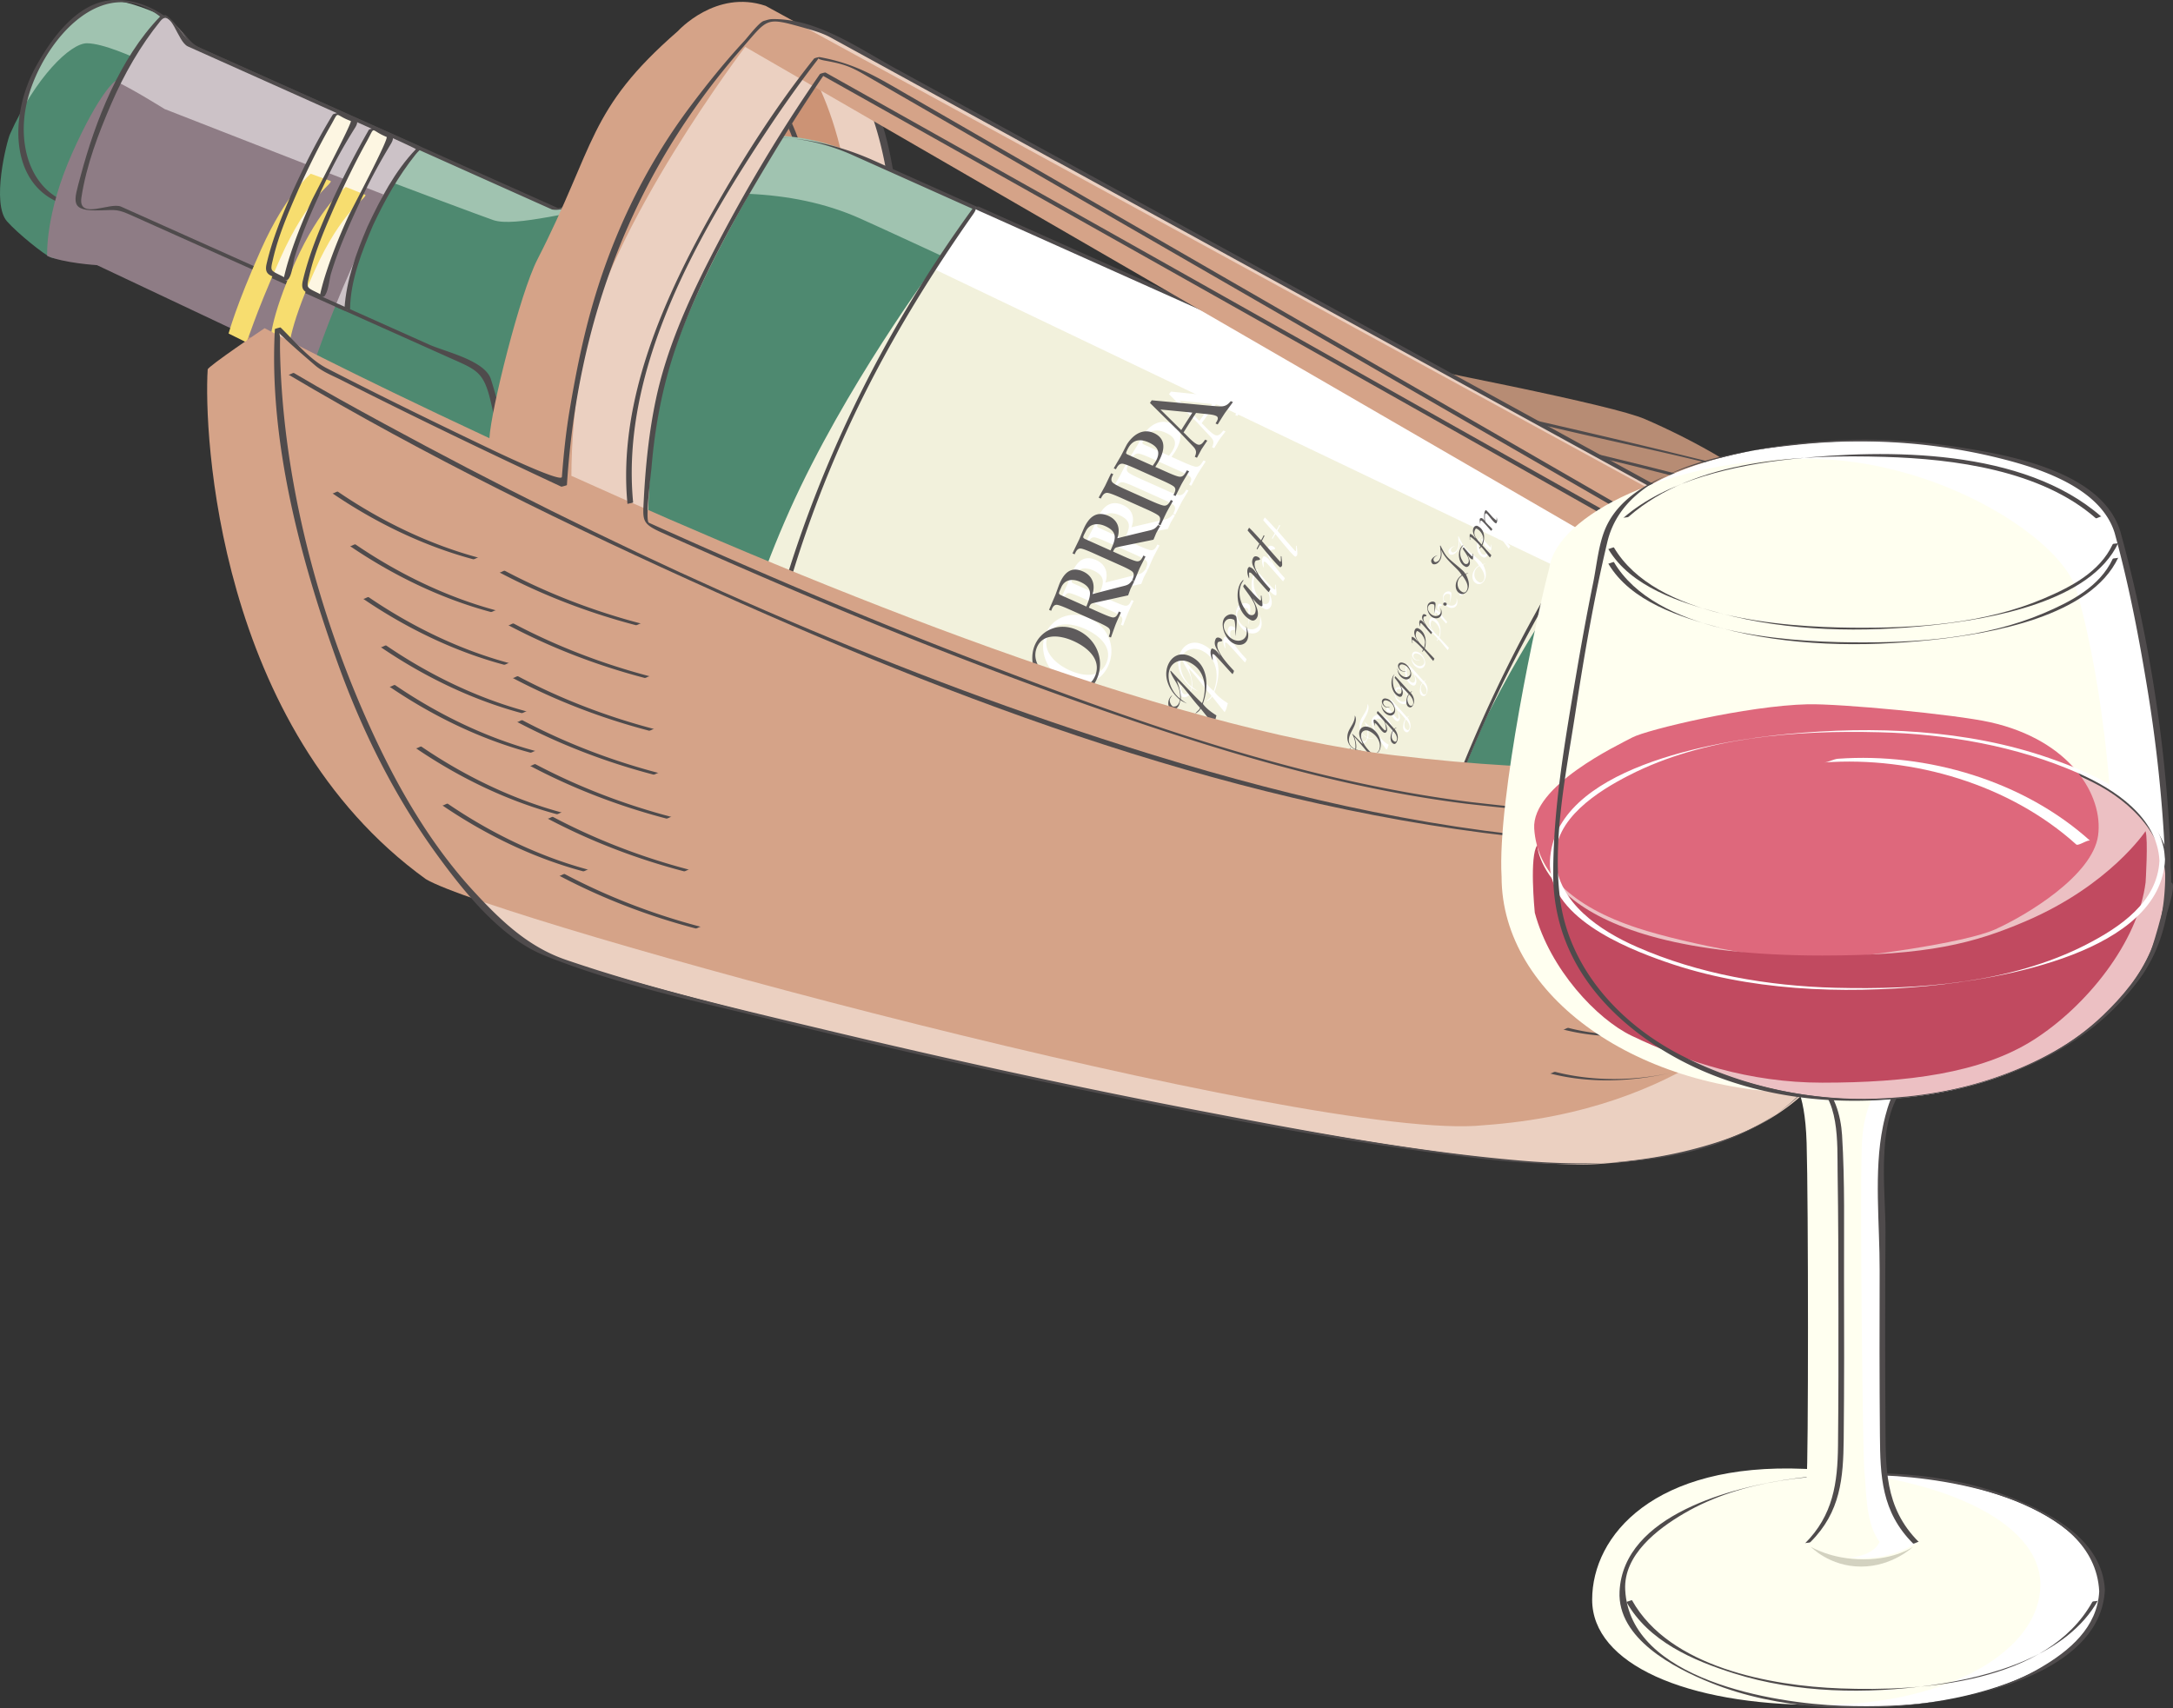
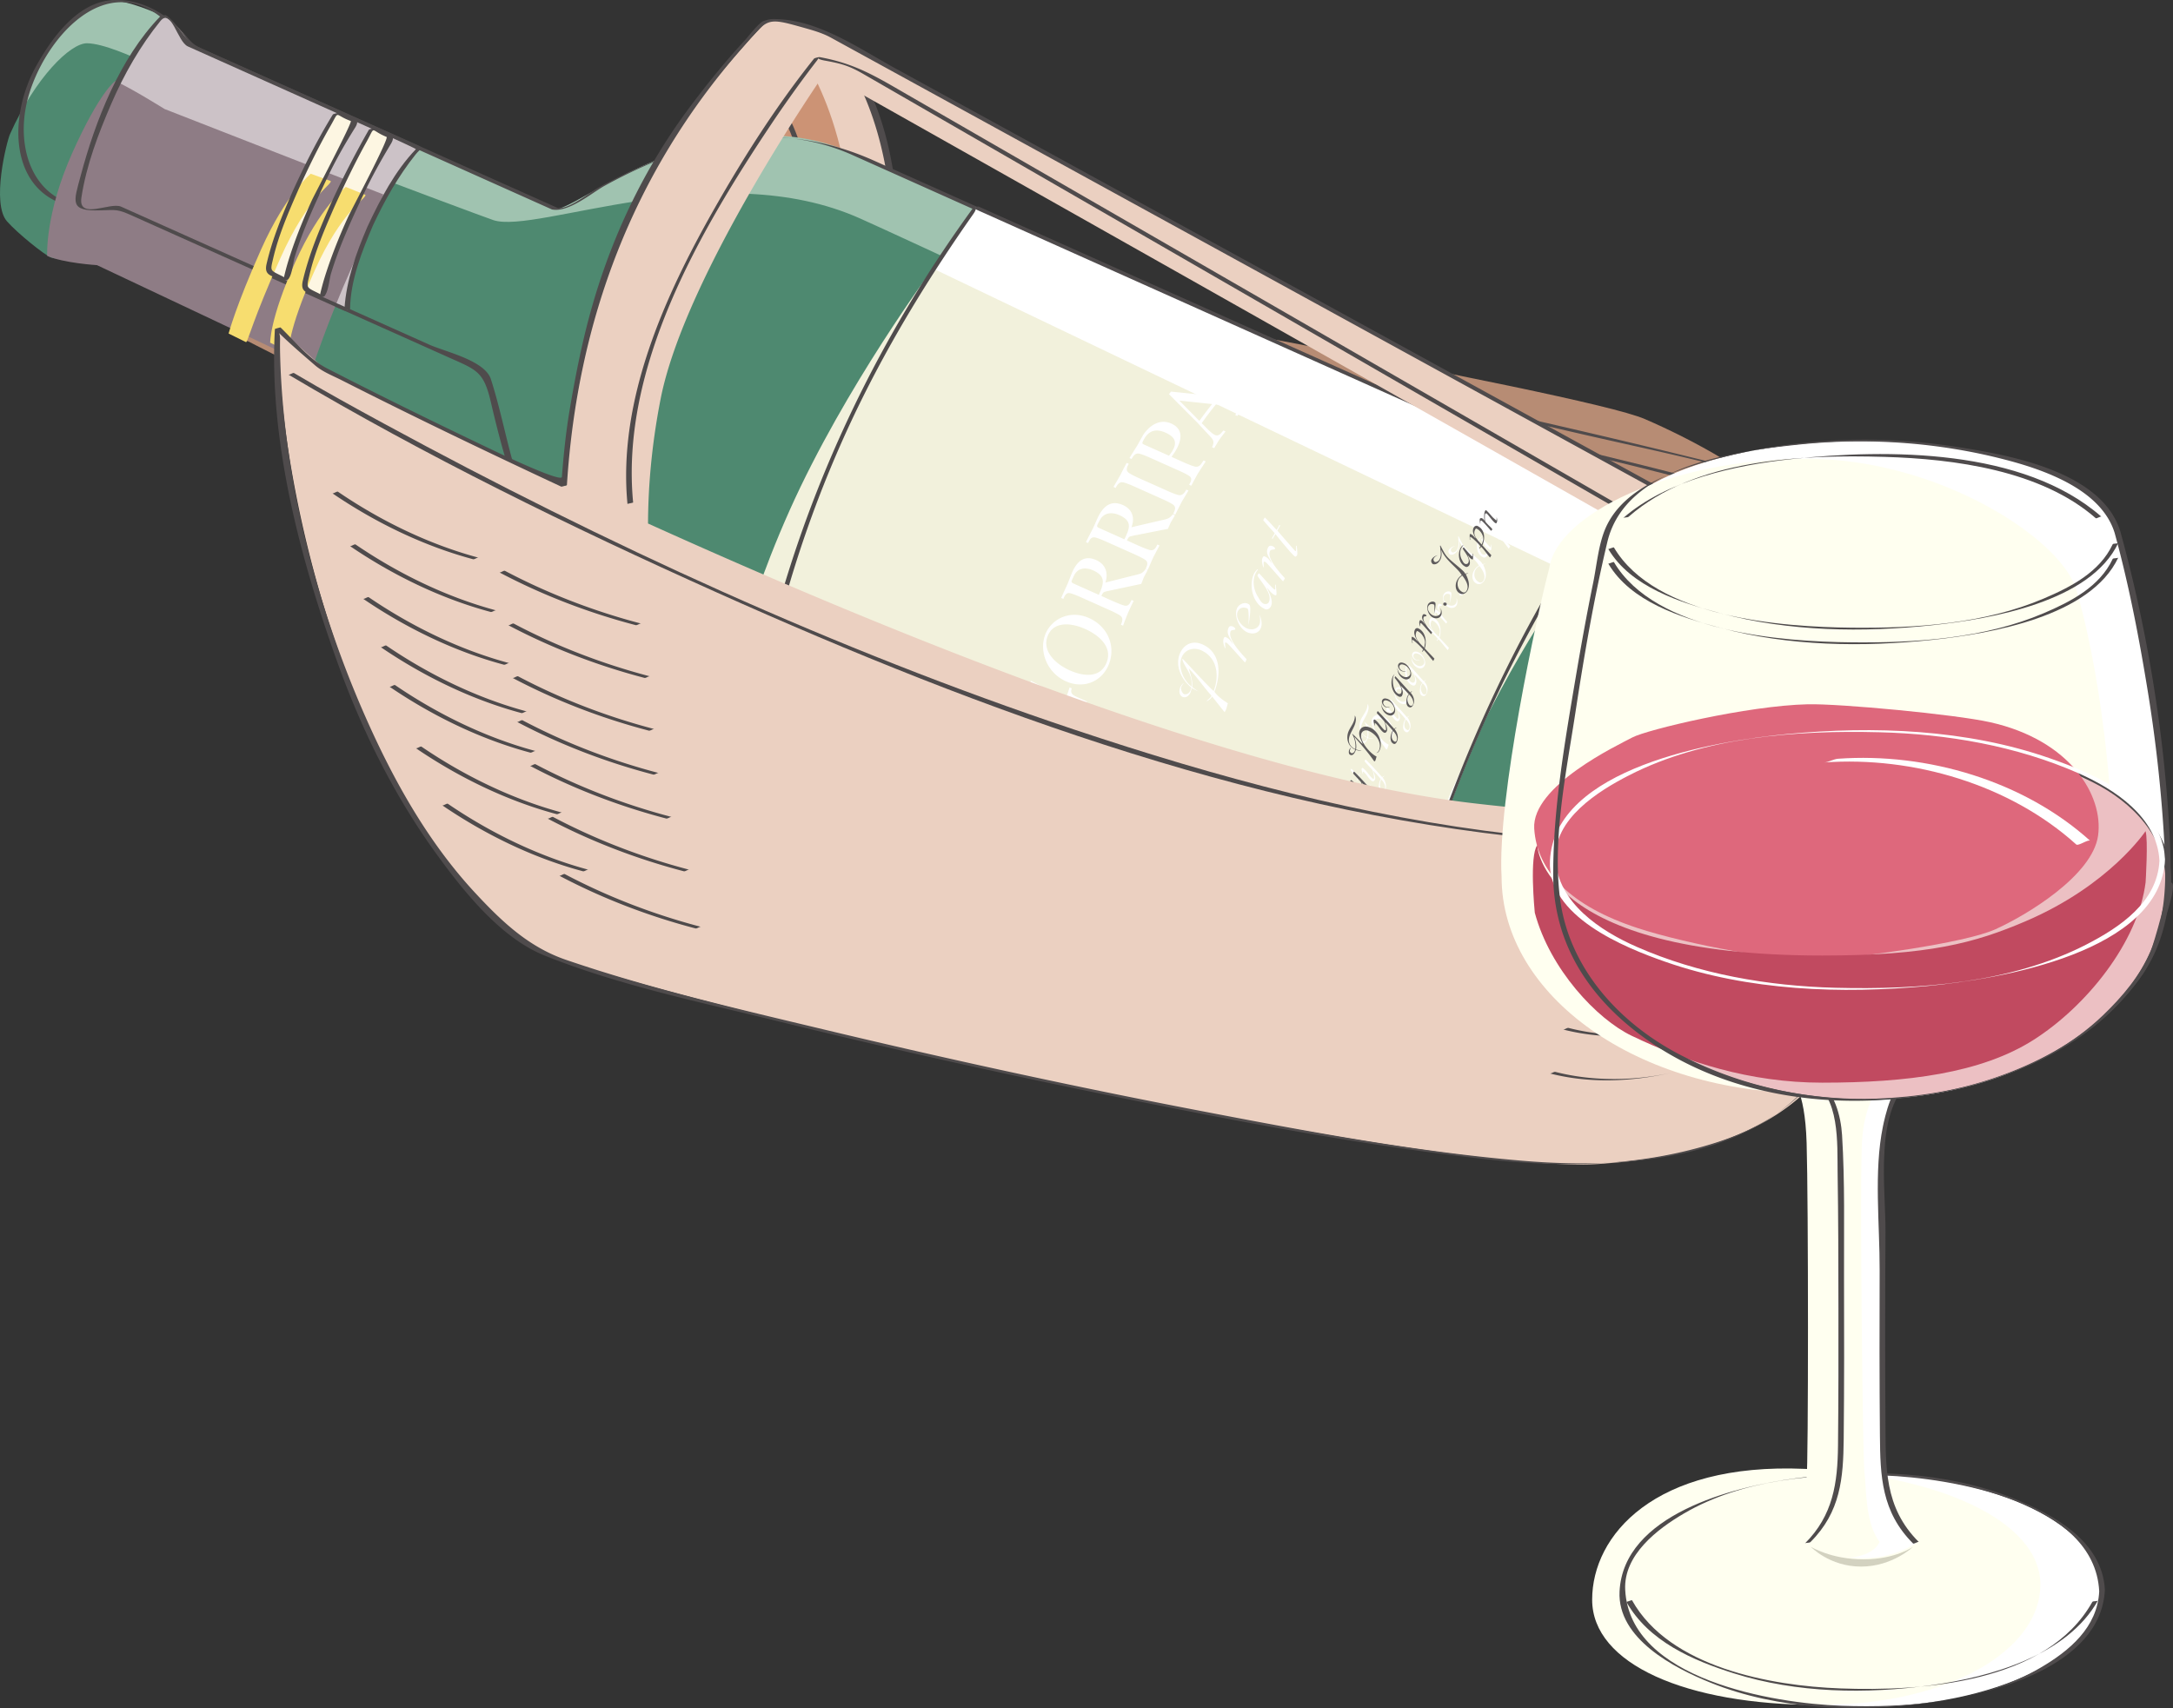
<svg xmlns="http://www.w3.org/2000/svg" width="315.739" height="248.17">
  <rect width="100%" height="100%" fill="#333333" stroke="none" />
  <path fill="#d0af9d" d="M46.737 53.443s-11.492-5.109-5.106-11.496c6.383-6.386 22.348-14.687 75.356-3.832 35.703 7.313 139 29.895 148.156 33.848 28.102 12.133 29.375 27.46 18.52 34.484-9.16 5.93-21.711 15.965-70.246 10.22-57.934-6.864-166.68-63.224-166.68-63.224" />
  <path fill="#b78c74" d="M36.092 49.611s-4.882-1.074 1.504-7.46c6.383-6.387 15.742-18.723 68.746-7.868 35.704 7.313 123.48 22.645 132.641 26.598 28.098 12.133 44.895 34.71 34.035 41.734-9.16 5.93-21.71 15.965-70.246 10.22C144.84 105.97 36.092 49.61 36.092 49.61" />
  <path fill="#4f4b4c" d="M47.147 53.334c-5.766-2.644-9.523-7.73-3.824-12.68 3.77-3.277 8.648-5.12 13.46-6.187 20.266-4.477 42.74.238 62.614 4.34a4493.346 4493.346 0 0 1 108.734 23.879c11.805 2.746 23.958 5.093 35.465 8.96 10.938 3.676 35.86 19.317 22.067 33.032-9.489 9.43-24.973 12.547-37.59 13.363-21.434 1.383-43.059-1.969-63.66-7.683C153.21 101.7 123.077 88.97 93.62 75.654c-15.649-7.078-31.215-14.421-46.473-22.32-.187-.098-.637.313-.82.219 23.09 11.957 46.804 22.824 70.746 32.949 38.969 16.477 79.535 31.898 122.398 31.988 11.993.028 24.47-1.37 35.395-6.644 3.992-1.926 8.312-4.41 11.617-7.387 5.164-4.656 4.563-11.508 1.07-16.934-7.73-12.027-23.086-16.382-36.148-19.671-16.781-4.227-33.684-8.008-50.566-11.797a5994.86 5994.86 0 0 0-56.047-12.282c-18.485-3.964-37-8.316-55.829-10.238-12.16-1.242-24.957-1.582-36.746 2.14-3.523 1.118-6.879 2.813-9.714 5.196-5.813 4.879-1.856 10.074 3.824 12.68.203.094.629-.309.82-.219" />
  <path fill="#4f4b4c" d="M286.12 93.12c-4.336-6.259-10.219-11.65-16.653-15.66-7.011-4.372-15.941-6.028-23.863-8.095-18.363-4.797-36.95-8.77-55.535-12.613-32.512-6.723-65.156-12.789-97.86-18.5-2.109-.367-4.222-.738-6.335-1.098-.258-.043-.57.262-.82.22 24.363 4.16 48.675 8.66 72.94 13.355 19.895 3.851 39.762 7.882 59.536 12.316 8.797 1.977 17.574 4.047 26.305 6.293 7.89 2.031 16.359 3.781 23.582 7.633 6.996 3.726 13.37 9.855 17.882 16.367.059.082.77-.293.82-.219" />
  <path fill="#ebd0c1" d="m112.897 14.787-.043-.055c.293.403 7.106 10.028 4.781 29.083l11.98 1.46c2.958-24.253-6.706-37.261-7.12-37.804l-9.598 7.316" />
  <path fill="#cc9375" d="m106.51 14.787-.043-.055c.293.403 7.106 10.028 4.782 29.083l11.98 1.46c2.957-24.253-6.707-37.261-7.117-37.804l-9.602 7.316" />
  <path fill="#4f4b4c" d="M113.307 14.678a.292.292 0 0 0-.043-.055c-.062-.086-.761.297-.82.219 3.809 5.355 4.871 12.719 5.215 19.074.18 3.34-.074 6.691-.438 10.008a7303.614 7303.614 0 0 1 11.984 1.46c.079.009.817-.179.821-.222 1.352-12.234.633-27.457-7.117-37.8-.028-.032-.762.171-.824.218-3.2 2.442-6.399 4.879-9.598 7.317.207-.157.61-.06.82-.22 2.446-1.862 4.89-3.726 7.332-5.589.543-.41 1.082-.824 1.625-1.234 1.07-.817.055.043-.133-.207.418.554.782 1.152 1.137 1.746 4.899 8.144 6.453 18.074 6.496 27.425.004 1.215-.594 8.243-.11 8.301-1.714-.21-3.433-.418-5.148-.629l-5.66-.691c-1.66-.2-.367-5.422-.324-7a47.506 47.506 0 0 0-2.312-15.969 30.569 30.569 0 0 0-1.93-4.523 19.226 19.226 0 0 0-.61-1.067c-.43-.715-.93-.011-1.183-.343.066.09.758-.301.82-.22" />
  <path fill="#a0c3b0" d="M80.612 30.322 27.674 6.62s-3.03-3.867-4.02-4.308C22.668 1.865 18.703.09 16.32.1c-2.387.008-7.723 2.722-11.43 11-3.703 8.277-1.746 13.11-.164 14.89 1.578 1.79 5.543 3.563 6.531 4.004.993.446 5.891.13 5.891.13l52.938 23.702c2.644 1.184 2.226 28.453 22.968 37.739 13.543 6.062 131.282 58.78 131.282 58.78 10.582 4.74 23.597-14.59 29.714-28.257 7.325-16.355 11.872-36.246 1.29-40.984 0 0-117.739-52.72-131.282-58.782-20.738-9.289-41.133 9.036-43.445 8" />
  <path fill="#4e8970" d="M71.694 31.986c-2.406-.793-47.93-17.972-47.93-17.972s-2.34-4.793-3.332-5.235c-.988-.445-5.437-2.5-7.82-2.492-2.383.008-7.441 4.903-11.149 13.176-.503 1.133-2.746 10.102-.44 12.703 1.581 1.785 5.339 4.781 6.327 5.227.992.441 5.89.129 5.89.129s48.01 23.253 50.65 24.437c2.644 1.18 4.515 27.715 25.257 37.004 13.54 6.062 128.8 57.266 128.8 57.266 10.583 4.734 23.7-14.41 29.821-28.079 7.324-16.359 7.39-35.964-3.187-40.699 0 0-106.043-49.636-119.586-55.699-20.739-9.285-46.996 2.316-53.301.234" />
  <path fill="#4f4b4c" d="M81.022 30.213c-11.543-5.164-23.078-10.336-34.617-15.5l-16.7-7.477c-1.331-.597-1.675-.808-2.632-1.976-2.59-3.156-6.57-5.555-10.86-5.23C11.14.407 7.44 5.661 5.241 9.626c-4.496 8.117-3.832 20.371 7.906 20.715 1.703.047 3.074-.344 4.606.344 2.125.953 4.25 1.902 6.375 2.855l21.351 9.563c6.61 2.957 13.219 5.914 19.824 8.875 3.965 1.773 4.98 2 6.008 6.402 1.797 7.66 3.797 15.117 8.082 21.824 3.934 6.156 9.633 9.852 16.145 12.766a793506.36 793506.36 0 0 1 80.18 35.902c12.851 5.754 25.703 11.508 38.55 17.262 4.738 2.121 10.672 6.11 16.031 4.582 9.551-2.715 15.872-13.281 20.454-21.36 5.914-10.43 10.699-22.777 11.23-34.851.258-5.902-1.527-11.406-7.14-13.918l-9.286-4.16a832680.204 832680.204 0 0 1-86.062-38.535c-10.832-4.848-21.66-9.7-32.492-14.547-14.082-6.305-27.024-3.14-39.985 3.875-1.27.687-4.488 3.312-5.996 2.992-.25-.055-.578.27-.824.219 2.383.508 5.867-2.453 7.64-3.43 11.122-6.113 23.88-9.91 36.028-4.473l28.031 12.551c29.367 13.149 58.73 26.297 88.098 39.445 5.894 2.641 16.37 5.22 19.652 11.38 5.094 9.55-1.09 24.413-4.746 33.374-4.297 10.52-10.508 21.68-19.613 28.762-7.66 5.961-16.157-.316-23.614-3.656-13.597-6.09-27.195-12.176-40.789-18.266L94.432 91.89c-8.05-3.602-13.61-9.664-17.34-17.582-2.906-6.168-3.703-12.801-5.765-19.211-.883-2.742-6.645-3.985-8.961-5.024-7.219-3.23-14.438-6.46-21.653-9.695-5.89-2.637-11.777-5.27-17.667-7.91-3.59-1.606-5.192-2.367-9.079-2.348-9.074.051-11.882-8.433-9.925-15.793C6.307 5.822 15.412-4.986 24.292 3.28c1.183 1.106 1.996 3.012 3.488 3.68 1.437.645 2.875 1.29 4.308 1.93 6.004 2.691 12.008 5.375 18.012 8.066 10.031 4.492 20.067 8.988 30.098 13.477.207.093.625-.309.824-.219" />
  <path fill="#ccc2c7" d="M54.061 32.42c3.39-7.566 6.844-10.922 6.844-10.922L27.675 6.62s-1.66-3.254-4.02-4.308c0 0-3.875 3.902-7.89 12.867-4.012 8.965-4.509 14.816-4.509 14.816 2.364 1.059 5.891.13 5.891.13l33.309 14.913s.218-5.047 3.605-12.617" />
  <path fill="#8e7c85" d="M51.061 38.96c3.39-7.567 4.645-10.708 4.645-10.708l-31.79-12.41s-4.812-3.012-7.171-4.067c0 0-2.207 1.434-6.223 10.399C6.51 31.139 6.854 37.17 6.854 37.17c2.363 1.059 7.238 1.355 7.238 1.355l31.352 14.797s2.23-6.797 5.617-14.363" />
  <path fill="#4f4b4c" d="M54.21 32.713c1.707-3.64 3.652-7.11 6.168-10.258.757-.945 1.285-.91.164-1.414-4.227-1.89-8.457-3.785-12.688-5.68-5.238-2.347-10.476-4.691-15.715-7.035-1.258-.566-2.511-1.125-3.77-1.691-1.562-.695-2.573-3.414-4.304-4.438-.07-.039-.758.157-.82.223-5.864 6.074-9.387 15.11-11.52 23.105-1.02 3.833-1.73 5.204 2.953 5.04 2.184-.075 2.407-.18 4.446.734 10.304 4.617 20.613 9.23 30.922 13.848.062.027.82-.207.82-.22.043-4.202 1.726-8.421 3.344-12.214-.067.156-.75.055-.82.223-1.618 3.78-3.063 7.742-3.337 11.886-.02.348 1.258.301.313-.12-.8-.36-1.602-.716-2.403-1.075-5.933-2.656-11.867-5.316-17.8-7.973-4.192-1.875-8.38-3.75-12.57-5.629-1.583-.707-6.278 2.024-5.762-1.335.722-4.72 2.46-9.266 4.343-13.622 1.844-4.261 4.204-8.406 7.133-12.015 1.602-1.969 2.465 3.008 3.989 3.691l12.542 5.614c5.918 2.652 11.84 5.304 17.762 7.953.27.125 2.88 1.316 2.832 1.363-3.062 3.184-5.191 7.305-7.043 11.262.074-.164.742-.055.82-.223" />
  <path fill="#fdf6e2" d="M48.335 29.834C44.6 38.17 44.21 41.87 44.186 41.89l2.547 1.261c.309-.214.371-3.035 4.41-12.058 4.012-8.957 5.899-10.645 5.73-11.192l-2.867-1.156c.008.028-2.05 3.004-5.671 11.09m-5.285-2.368c-3.735 8.336-4.09 11.93-4.118 11.95l2.547 1.26c.309-.214.34-2.929 4.375-11.952 4.012-8.957 6.004-10.598 5.832-11.145l-2.91-1.055c.008.024-2.105 2.856-5.727 10.942" />
  <path fill="#f7dd6f" d="M42.878 38.13c-3.735 8.34-3.598 11.634-3.625 11.657l2.546 1.262c.309-.219-.152-2.637 3.887-11.66 4.012-8.953 7.582-10.528 7.41-11.074l-2.86-1.157c.005.028-3.737 2.887-7.358 10.973m-4.911-1.953c-3.734 8.336-4.726 12.262-4.754 12.281l2.547 1.262c.309-.215.973-3.262 5.012-12.285 4.012-8.957 7.457-10.586 7.285-11.133l-2.91-1.059c.008.028-3.562 2.848-7.18 10.934" />
  <path fill="#4f4b4c" d="M47.796 30.21c-1.504 3.437-2.946 6.917-3.797 10.577-.418 1.793.726 1.68 2.324 2.473.07.035.77-.152.82-.219.594-.75.692-2.43.961-3.32 1.207-3.965 2.965-7.774 4.73-11.512 1.188-2.516 2.54-4.941 3.973-7.324 1.024-1.7-.898-1.649-2.386-2.254-.075-.027-.786.156-.825.223a135.545 135.545 0 0 0-5.8 11.355c.07-.156.746-.05.82-.219 1.453-3.195 2.96-6.355 4.664-9.422 1.348-2.433.387-1.687 2.887-.675.43.172-5.172 10.722-5.563 11.574-1.363 2.992-2.586 6.055-3.543 9.2a36.89 36.89 0 0 0-.508 1.929c-.23.953.621.46-.304 0-1.782-.883-1.735-.711-1.301-2.574.805-3.461 2.25-6.786 3.668-10.032-.07.16-.75.055-.82.22m-5.29-2.368c-1.492 3.406-2.93 6.863-3.77 10.5-.41 1.77.767 1.668 2.337 2.445.07.04.765-.152.82-.219.578-.73.676-2.39.938-3.257 1.199-3.95 2.953-7.746 4.718-11.47 1.196-2.515 2.567-4.933 4.047-7.288 1.075-1.7-.91-1.594-2.41-2.14-.078-.028-.777.152-.82.222-2.219 3.605-4.102 7.351-5.86 11.207.075-.156.747-.05.82-.219 1.446-3.176 2.958-6.308 4.7-9.332 1.367-2.375.437-1.621 2.945-.71.305.109-5.258 10.648-5.656 11.523-1.355 2.968-2.574 6.015-3.523 9.144a34.442 34.442 0 0 0-.496 1.89c-.227.934.632.45-.301-.015-1.766-.875-1.739-.695-1.313-2.539.797-3.437 2.235-6.742 3.645-9.96-.067.155-.746.05-.82.218" />
  <path fill="#fff" d="M234.428 71.608s-10.234 14.23-18.863 33.503c-8.629 19.27-12.238 35.957-12.238 35.957l-92.649-41.48s3.614-18.684 11.641-36.61c8.023-17.93 19.465-32.855 19.465-32.855l92.644 41.485" />
  <path fill="#f2f1dc" d="M228.514 83.483s-8.172 10.378-16.8 29.652c-8.63 19.27-11.504 36.223-11.504 36.223l-96.22-41.47s2.731-15.847 10.759-33.773c8.027-17.925 20.804-35.105 20.804-35.105l92.961 44.473" />
  <path fill="#4f4b4c" d="M234.018 71.717c-12.86 18.09-22.367 38.816-28.644 60.047a149.171 149.171 0 0 0-2.368 8.992c-.167.75.98.316.543.117-.394-.176-.789-.351-1.18-.527-3.87-1.73-7.738-3.465-11.609-5.196a656103.677 656103.677 0 0 0-76.492-34.25c-3.332-1.492-3.312-.992-2.465-4.816a168.409 168.409 0 0 1 12.782-36.77c4.77-9.851 10.554-19.285 16.847-28.234 1-1.422-.52-1.05.672-.515 1.344.597 2.684 1.199 4.027 1.8 25.805 11.555 51.618 23.11 77.422 34.668 3.489 1.559 6.977 3.121 10.465 4.684.203.09.625-.309.82-.223a1739095.07 1739095.07 0 0 1-92.644-41.48c-.074-.031-.773.152-.82.222-13.395 18.391-23.407 39.02-29.172 61.032-.723 2.77-1.383 5.562-1.922 8.37-.031.177 1.45.712 1.61.786a1181417.261 1181417.261 0 0 1 88.2 39.488l2.823 1.266c.058.027.816-.184.824-.219 5.273-24.594 16.55-48.992 31.102-69.465-.125.176-.692.04-.82.223" />
  <path fill="#fff" d="M152.413 100.26c-.04.09-.059.183-.086.273-1.555-.593-2.961-.144-3.422 1.352-.762 2.555 1.55 4.187 3.7 5.144 2.038.914 4.218 1.055 4.894-1.16.394-1.297.035-2.445-1.364-3.074-.914-.402-1.199-.168-1.507.594-.106-.047-.207-.098-.313-.145.356-1.12.723-2.246 1.102-3.363.101.047.207.098.312.14-.254.684.086.95.766 1.258.48.211.957.43 1.441.645-.312.937-.23 1.062-.023 2.066.144.817.117 1.528-.113 2.262-.758 2.559-2.97 3.61-5.665 2.41-2.773-1.25-4.414-4.023-3.593-6.762.285-.957.843-1.8 1.707-2.296-.172-.188-.352-.364-.528-.547.016-.047.028-.098.047-.14.887.448 1.762.898 2.645 1.343m2.449-1.274c-2.703-1.214-3.914-4.312-3-6.75.922-2.398 3.68-3.64 6.371-2.437 2.781 1.25 3.879 4.113 2.914 6.656-.933 2.457-3.55 3.75-6.285 2.531zm.559-1.59c2.132.954 4.511 1.11 5.39-1.18.844-2.245-1.133-3.929-3.156-4.835-2.04-.91-4.598-1.14-5.441 1.07-.829 2.184 1.195 4.047 3.207 4.946m9.668-13.872c.683-.16.968-.261 1.359-.84.101.048.207.094.308.141-.183.36-.378.715-.562 1.074-.121.313-.238.63-.367.942-.352.074-.7.148-1.047.223-1.238.261-2.477.527-3.707.789-.695.175-.758.086-1.04.742.536.238 1.067.48 1.602.719.438.19 1.442.636 1.856.695.539.062.746-.445.918-.84.105.047.207.094.312.14a46.81 46.81 0 0 0-.808 1.715 45.89 45.89 0 0 0-.73 1.887c-.106-.047-.212-.098-.313-.14.164-.399.379-.914-.02-1.262-.32-.274-1.324-.73-1.758-.922-1.277-.574-2.554-1.14-3.832-1.715-.433-.195-1.437-.637-1.851-.695-.531-.074-.738.449-.906.847-.106-.046-.207-.097-.313-.144.305-.703.64-1.406.957-2.102.203-.527.414-1.07.629-1.593.613-1.407 1.617-2.649 3.504-1.805 1.465.656 1.754 1.992 1.332 3.266 1.488-.375 2.98-.754 4.477-1.122zm-5.422 2.907c.664-1.547 1.132-2.676-.836-3.559-1.196-.535-2.313-.297-2.801.813-.059.148-.332.672-.336.804.016.2.277.29.43.356 1.18.531 2.359 1.062 3.543 1.586m9.332-10.891c.703-.152.976-.258 1.414-.812.101.047.207.093.312.14-.195.36-.418.7-.62 1.051-.134.305-.266.617-.407.922-.36.074-.723.14-1.078.21a650.82 650.82 0 0 1-3.797.75c-.711.169-.774.079-1.082.723.531.235 1.062.48 1.597.72.438.19 1.442.636 1.86.698.547.063.785-.433.965-.824l.312.14c-.289.552-.586 1.11-.886 1.684-.282.614-.54 1.23-.813 1.848-.105-.047-.207-.094-.313-.14.184-.391.422-.895.028-1.239-.317-.273-1.317-.726-1.754-.922-1.274-.574-2.55-1.136-3.828-1.71-.438-.196-1.438-.641-1.856-.7-.539-.078-.77.434-.953.824-.101-.043-.207-.093-.312-.14.336-.688.71-1.38 1.054-2.063.235-.515.461-1.047.7-1.562.675-1.38 1.746-2.594 3.632-1.75 1.465.66 1.704 1.972 1.227 3.222 1.527-.363 3.059-.718 4.598-1.07zm-5.625 2.82c.726-1.52 1.25-2.625-.715-3.503-1.196-.54-2.352-.317-2.88.773-.081.14-.37.66-.374.793.012.195.273.285.426.351 1.18.532 2.363 1.055 3.543 1.586m1.609-7.597c-.434-.192-1.437-.64-1.867-.688-.547-.054-.809.434-1.012.817l-.312-.141c.316-.566.656-1.125.976-1.684.313-.617.613-1.222.938-1.812.105.047.21.098.312.14-.219.372-.48.86-.105 1.223.3.281 1.304.735 1.738.926 1.273.574 2.55 1.137 3.824 1.71.438.196 1.442.645 1.871.692.547.051.809-.437 1.032-.808l.308.14c-.324.547-.672 1.114-1 1.676a98.973 98.973 0 0 0-.914 1.82c-.101-.046-.203-.097-.308-.14.207-.383.46-.863.085-1.23-.304-.282-1.304-.735-1.742-.926-1.273-.575-2.55-1.141-3.824-1.715m6.883-3.644c.433.19 1.433.64 1.87.69.63.07.856-.519 1.142-.906.105.043.21.09.316.137-.387.594-.777 1.188-1.156 1.79-.328.57-.621 1.152-.95 1.741-.101-.043-.207-.093-.308-.136.21-.38.5-.871.113-1.203-.308-.266-1.308-.723-1.742-.915-1.27-.57-2.543-1.136-3.813-1.707-.449-.199-1.449-.652-1.878-.707-.555-.074-.825.41-1.04.79-.101-.047-.206-.098-.308-.141.355-.594.727-1.168 1.086-1.742.324-.563.621-1.125.95-1.684.839-1.223 2.32-2.36 4.042-1.586 1.977.895 1.395 2.7.547 4.082-.129.207-.484.711-.512.758.547.242 1.09.492 1.64.738zm-2.008-.903c.148-.211.328-.43.461-.649.73-1.195.516-2.039-.95-2.695-1.312-.594-2.327-.367-3.027.754-.086.137-.363.602-.355.754.016.125.168.18.508.332 1.117.504 2.242 1 3.363 1.504m5.012-4.473c.398.403 1.14 1.223 1.672 1.457.582.258.933-.336 1.218-.648.106.043.207.094.313.14-.313.403-.617.797-.918 1.211-.25.403-.48.801-.734 1.207l-.313-.14c.328-.653.273-.992-.23-1.52-.657-.707-1.297-1.39-1.946-2.093-1.37-1.368-2.73-2.731-4.078-4.09.102-.121.195-.246.29-.371 2.878.293 5.78.59 8.714.914.469.035 1.516.175 2.008.132.62-.054 1.008-.332 1.437-.628.106.046.207.093.313.14-.535.43-1.07.91-1.547 1.406-.45.5-.867 1.043-1.281 1.57-.106-.046-.207-.093-.313-.14.23-.312.707-.824.18-1.058-.344-.153-.848-.22-1.242-.262-.582-.067-1.164-.137-1.746-.203a51.96 51.96 0 0 0-2.063 2.726c.09.082.18.164.266.25zm1.25-3.031c-1.594-.176-3.184-.34-4.766-.508.969.98 1.945 1.961 2.918 2.95a50.649 50.649 0 0 1 1.848-2.442m-1.383 34.926c2.879 1.297 2.57 4.71 1.719 6.87.508.7 1.23 1.212 1.957 1.677-.102.297-.153.629-.27.91a.968.968 0 0 1-.222.367c-.598-.754-1.2-1.508-1.793-2.262a1.86 1.86 0 0 1-.82.7c.156-.239.593-.508.675-.715.004-.04.027-.082.035-.121-1.168-1.266-2.07-2.707-3.293-3.93.266.875.602 1.785.492 2.676.293.242.586.445.907.644a7.152 7.152 0 0 1-.942-.484c-.05.164-.101.324-.148.492-.14.473-.621 1.05-1.23.781-.508-.222-.477-.949-.337-1.316.11-.281.297-.516.536-.7-.11.18-.286.38-.36.575-.117.305.098.918.426 1.066.602.078.863-.336 1.004-.824.008-.043.027-.09.039-.133-1.543-1.27-2.379-3.222-1.676-4.941.543-1.293 1.781-2.012 3.301-1.332zm-2.95 2.16c.005-.008.048-.078.071-.066.035.015 3.645 3.953 4.484 4.675.786-1.984.688-4.793-1.812-5.922-1.16-.511-2.395-.054-2.817.993-.558 1.363.141 3.285 1.418 4.277.18-1.945-1.003-2.691-1.343-3.957m7.707-4.371c-.114.176-.582.055-.68.289-.492 1.101 1.574 3.262 2.305 4.058a.735.735 0 0 1-.051.18c-.047.106-.113.207-.16.309-.438-.418-2.438-2.754-2.672-2.86a.57.57 0 0 0-.164-.047c-.02.008-.043.024-.067.032-.03.28.07.59.028.863-.219-.43-.406-1.11-.207-1.54a.284.284 0 0 1 .187-.171l.188.082c.445.2.683.621.953.988-.313-.89-1.067-1.445-.64-2.406.105-.246.355-.285.613-.172.152.067.378.219.367.395m1.812-3.715c.082.035.157.09.227.148.316.254-.024 2.485-.13 2.934.017-.312.106-2.258-.148-2.383-.609-.265-1.144-.117-1.41.438-.394.855.438 2.054 1.305 2.441.727.32 1.527.125 1.84-.535.187-.426.082-.992.031-1.453.23.652.441 1.37.152 2.004-.347.746-1.175.906-1.96.558-1.208-.543-1.958-2.441-1.458-3.511.23-.496.942-.91 1.551-.641m1.489-4.969c-.133.172-.25.336-.336.516-.536 1.055-.325 2.45.34 3.48.203.32.425.801.8.97.305.132.649.034.766-.231.562-1.145-1.094-2.88-1.649-3.825a.367.367 0 0 1 .051-.156c.024-.078.117-.137.176-.203.719.766 1.422 1.645 2.21 2.352l.024.011a.802.802 0 0 0 .102-.03c.015-.06.008-.138.02-.212-.012-.09-.028-.2-.02-.3 0-.051-.008-.114.031-.176 0 0 0-.004.004-.008.016.004.02.02.031.023l.024.012c.011.285.168 1.297.09 1.476-.032.051-.157.059-.204.04-.504-.227-.863-.743-1.191-1.145.328.781.988 1.926.617 2.726-.144.305-.496.606-.89.43-1.895-.86-2.344-3.629-1.563-5.176.11-.226.293-.41.469-.613.031.012.062.027.097.04m2.473-2.997c-.133.168-.59.055-.715.277-.574 1.063 1.426 3.192 2.13 3.977-.012.059-.048.121-.063.176-.063.101-.13.195-.184.3-.422-.413-2.344-2.718-2.574-2.82a1.313 1.313 0 0 0-.164-.047c-.027.008-.05.02-.074.028-.047.277.035.578-.02.847-.195-.422-.351-1.086-.125-1.507a.379.379 0 0 1 .2-.165c.062.028.128.06.19.086.446.196.653.614.919.973-.27-.867-1.02-1.426-.516-2.355.125-.239.383-.274.64-.16.15.066.376.218.356.39m-1.496-4.562c.617.566 1.149 1.21 1.715 1.812.144-.238.3-.476.402-.738.043.031.098.07.114.113-.133.242-.27.485-.399.727.262.297 2.543 2.945 2.613 2.976.024 0 .051 0 .075-.008.058-.254.02-.52.039-.785l.093.047c.012.27.145 1.184.036 1.363-.024.051-.125.121-.165.168a1.15 1.15 0 0 1-.12.008c-.434-.265-2.47-2.765-2.848-3.27-.133.235-.297.466-.418.7-.035-.023-.067-.055-.102-.082.137-.246.278-.496.41-.742-.562-.637-1.156-1.254-1.675-1.91.074-.125.152-.254.23-.38m7.813 48.016c.445.196.394.832.308 1.153-.047.171-.18.332-.281.472l-.043-.023c.078-.117.144-.262.18-.406.066-.235.011-.692-.293-.817-.184-.031-.41.145-.45.301-.16.574.645 1.836.98 2.367 1.403.45 2.798.817 4.208 1.137-1.273.023-2.477-.117-3.777-.406.703.941 1.453 1.863 2.277 2.707-.023.047-.027.105-.043.164-.05.195-.082.402-.211.543-1.164-1.403-2.328-2.825-3.59-4.157.281.489.469 1.114.348 1.602-.074.27-.328.55-.649.41-.32-.14-.285-.633-.238-.875a.934.934 0 0 1 .387-.535 1.833 1.833 0 0 0-.16.406.76.76 0 0 0 .015.5c.059.063.11.125.168.18.082.047.219.016.285-.023.02-.067.098-.125.106-.192.187-.723-.293-1.305-.668-1.973a.68.68 0 0 0 .031-.066 72.34 72.34 0 0 0 3.149 3.047c.004-.012.004-.02.008-.035-.856-1.012-3.047-3.817-2.72-5.031.087-.274.325-.61.673-.45" />
  <path fill="#fff" d="M194.487 124.002c.625.277 1.293 1.398 1.121 2.016-.113.433-.453.574-.902.379-.676-.301-1.075-1.086-1.106-1.77.07.598.492 1.191 1.067 1.445.347.157.718-.004.812-.34.125-.476-.445-1.238-.898-1.44-.301-.134-.617-.216-.723.124-.07.27.203.625.453.738.18.078.36.082.52.016-.063.164-.442.102-.59.035-.328-.144-.676-.668-.574-1 .105-.387.457-.363.82-.203m-2.121-3.051c.914.774 1.676 1.711 2.55 2.535.009 0 .016 0 .028.004-.371-.449-.805-1.011-.64-1.562.097-.3.472-.203.722-.094.621.285 1.336 1.594 1.16 2.184-.11.37-.375.523-.777.347-.422-.199-2.461-2.644-2.621-2.636-.04 0-.074.008-.114.004-.046.062-.097.136-.164.18-.011-.012-.015-.032-.023-.047.05-.293.055-.59-.137-.868.008-.011.012-.03.016-.047zm2.668 2.664c.273.254.273.414.648.582.164.07.328-.02.364-.164.203-.664-.375-1.55-1.04-1.843-.168-.075-.418-.125-.472.085-.102.36.332 1.047.61 1.313-.028.039-.06.027-.11.027m.601-3.882c.047.019.082.058.13.085.187.141.144 1.461.113 1.723-.012-.184-.082-1.324-.227-1.394-.34-.153-.613-.055-.723.27-.156.503.36 1.202.844 1.417.41.18.824.055.95-.336.074-.25-.02-.582-.075-.848.164.375.324.797.207 1.172-.148.438-.574.543-1.015.348-.672-.309-1.184-1.406-.989-2.043.09-.293.442-.547.785-.395m1.211-3.922c.164.07.274.278.215.43-.02.07-.062.09-.133.09-.043-.066-.132-.222-.203-.254-.191-.086-.37.075-.43.227-.175.504.293 1.2.801 1.426.348.152.793.14.914-.22.153-.425-.164-.76-.16-.925.004-.012.024-.004.035.004.278.121.387.953.293 1.176-.14.434-.55.539-.992.344-.605-.27-1.191-1.364-.996-1.938.09-.222.383-.48.656-.36m.063-1.288c.293.132 1.289 1.226 1.558 1.523.016-.016.036-.031.051-.05-.02-.122-.054-.345-.015-.454.02.191.171.844.125.969-.016 0-.043 0-.055.015-.559-.445-.969-1.148-1.563-1.554-.008.015-.023.015-.039.02-.011.148.04.288.051.437-.086-.156-.293-.7-.23-.852.023-.058.05-.082.117-.055zm-.844-.868c.14.059.18.223.129.336-.047.125-.203.141-.328.086-.14-.062-.172-.219-.13-.336.044-.12.212-.136.33-.086m.269-1.968c.37.32.695.695 1.039 1.043.062-.141.129-.282.156-.442.023.024.062.04.066.07-.043.145-.101.29-.152.434.152.172 1.55 1.703 1.59 1.723.015-.004.027 0 .039-.004.012-.153-.027-.309-.031-.465a.561.561 0 0 0 .05.023c.024.164.149.692.114.805l-.074.105a.18.18 0 0 1-.067.004c-.246-.156-1.5-1.601-1.734-1.894-.063.137-.113.285-.172.422l-.059-.047c.063-.145.11-.297.164-.445-.343-.368-.699-.727-1.023-1.11.023-.078.07-.148.094-.222m1.582-.102c.023-.008.05.004.078-.008.562.363.957 1.156 1.492 1.582a1.41 1.41 0 0 0 .137-.02c0-.019.023-.03.02-.054.073-.18-.161-1.125-.286-1.274-.36-.386-.719-.78-1.074-1.18.011-.062.039-.128.058-.198.008-.016.078-.07.086-.09a53.69 53.69 0 0 1 2.406 2.586c.086-.082.184-.133.293-.196.012.008.028.012.04.016-.094.078-.192.14-.274.23.426.5.617 1.192.406 1.758-.074.188-.23.516-.504.39-.714-.323-.44-1.487-.167-1.937-.36-.425-.735-.855-1.137-1.238.12.363.43.961.297 1.309-.055.148-.2.324-.391.242-.484-.215-.898-1.133-1.336-1.41-.016.027-.027.05-.039.074.016.117.023.234.035.351-.094-.156-.246-.664-.222-.824.03-.03.046-.074.082-.11zm3.308 3.063c.176-.461-.168-1.04-.531-1.391-.031.055-.047.113-.078.164-.149.418-.219 1.145.344 1.39.129.06.222-.062.265-.163m-2.695-11.512c.117-.266.187-.555.168-.848.3.363.101 1.067-.063 1.41-.199.473-.492.907-.699 1.375-.336.797-.223 1.618.738 2.051a3.386 3.386 0 0 0-.43-2.207c0-.008.005-.015.009-.023.57.46 1.008 1.023 1.535 1.52-.23-.63-.68-1.313-.406-1.958.27-.629.941-.695 1.574-.414 1.172.527 1.766 2.098 1.336 3.145-.125.277-.238.472-.574.511a.798.798 0 0 0 .449-.437c.449-1.082-.367-2.262-1.461-2.754-.418-.188-.899-.059-1.074.336-.426 1.004 1.187 2.922 2.148 3.36-.066.167-.11.347-.176.519-.02.062-.07.113-.105.172-.043-.02-.082-.035-.121-.055-.809-1.223-1.805-2.324-2.754-3.453-.012.004-.024.012-.031.015.18.563.336 1.204.187 1.754.266.121.54.141.82.176-.277.055-.562-.008-.835-.101-.122.285-.387.918-.852.714-.25-.113-.215-.515-.145-.69a.863.863 0 0 1 .254-.337c-.02.086-.062.16-.097.234a1.024 1.024 0 0 0-.063.27.532.532 0 0 0 .207.273c.07.004.14.012.211.016.219-.148.266-.187.348-.434a.338.338 0 0 0 .027-.082c-1.117-.515-1.32-1.671-.93-2.605.227-.508.586-.941.805-1.453m2.988-.262c.031-.004.059-.008.086-.004.555.36.926 1.14 1.453 1.563.047-.008.094-.02.14-.016.009-.02.016-.04.024-.055.086-.175-.113-1.113-.242-1.254-.344-.39-.695-.777-1.043-1.164a.672.672 0 0 1 .066-.199c.008-.015.079-.074.09-.086a48.21 48.21 0 0 1 2.344 2.559c.094-.082.195-.133.309-.192.011.004.023.012.039.016-.102.074-.203.137-.285.219.406.496.582 1.183.336 1.734-.082.184-.254.504-.532.383-.715-.316-.386-1.469-.09-1.906-.347-.418-.707-.852-1.105-1.227.105.36.398.945.25 1.293-.063.14-.219.317-.41.23-.485-.218-.867-1.12-1.3-1.398-.013.027-.028.051-.04.078.004.114.016.227.02.344-.09-.156-.223-.656-.192-.812.031-.032.05-.075.082-.106zm3.246 3.035c.2-.453-.129-1.023-.484-1.37-.04.046-.063.105-.086.16-.176.402-.27 1.12.29 1.367.132.058.237-.06.28-.157m-1.124-5.957c.62.285 1.183 1.348.917 1.926-.18.406-.562.531-1.008.332-.675-.297-.976-1.047-.93-1.687.009.562.364 1.128.934 1.382.348.153.77.016.907-.296.207-.446-.305-1.18-.758-1.38-.301-.132-.637-.23-.781.102-.11.246.132.59.382.703a.757.757 0 0 0 .547.028c-.09.156-.48.086-.633.02-.328-.145-.617-.65-.468-.958.16-.363.53-.332.89-.172m1.039-3.656c-.062.086-.125.18-.168.281-.296.606-.136 2.239.633 2.586.153.07.344.035.406-.105.317-.692-.48-1.637-.906-2.192.043-.078.059-.164.086-.234.762.762 1.426 1.578 2.16 2.355.137-.117.11-.128.285-.183-.07.078-.148.152-.222.234.433.465.62 1.145.355 1.696-.093.238-.316.511-.656.359-.523-.23-.34-1.195-.18-1.559.059-.11.106-.226.211-.297-.398-.418-.77-.851-1.191-1.238.234.54.457.899.195 1.445-.07.16-.297.211-.469.133-1.058-.476-1.254-2.035-.843-2.875.074-.152.18-.293.304-.406zm2.559 4.469c.227-.473-.137-1.137-.52-1.485a.8.8 0 0 0-.152.254c-.195.414-.133.907.195 1.29a.132.132 0 0 0 .07.05c.145.067.348.027.407-.11m-1.109-5.976c.625.278 1.156 1.332.878 1.91-.195.395-.582.52-1.027.325-.672-.309-.957-1.043-.894-1.68a1.506 1.506 0 0 0 .906 1.375c.347.156.77.02.926-.29.207-.44-.278-1.167-.735-1.366-.297-.133-.629-.227-.789.093-.117.246.117.59.367.7a.812.812 0 0 0 .551.035c-.101.144-.488.078-.637.011-.332-.144-.601-.636-.453-.949.176-.355.547-.324.907-.164m2.102-5.031c1.148.516 1.25 1.96.921 2.902.46.489.922.98 1.383 1.473-.055.113-.117.223-.168.34-.473-.52-.867-1.086-1.363-1.594a3.803 3.803 0 0 0-.18.258c-.027-.02-.047-.047-.07-.067.062-.078.097-.171.164-.253-.301-.368-1.098-1.153-1.508-1.399-.024 0-.043.008-.063.008-.011.152.036.309.043.453a.424.424 0 0 1-.066-.039c-.02-.281-.09-.562-.047-.848.02 0 .04-.011.059-.015.027.012.054.02.082.031.277.102.48.402.683.598.008-.012.016-.02.02-.031-.313-.493-.637-1.106-.344-1.637.07-.14.277-.262.453-.18zm.827 2.789c.028-.066.063-.133.059-.203.023-.145.05-.281.078-.426.113-.598-.418-1.473-1.035-1.746-.063-.027-.113-.016-.149.04-.476.882.422 1.702 1.047 2.335m.457-4.566c-.066.097-.336.027-.402.152-.328.598.773 1.785 1.164 2.219-.012.03-.023.066-.035.097-.043.051-.074.11-.11.164-.226-.234-1.293-1.511-1.421-1.57-.028-.012-.063-.027-.094-.027-.004.015-.027.015-.04.02-.023.152.016.32-.023.468-.101-.238-.183-.605-.05-.84a.264.264 0 0 1 .113-.09l.101.047c.25.11.371.34.512.543-.144-.484-.558-.793-.27-1.308.07-.137.215-.153.36-.09.086.035.21.12.195.215m1.196-2c.046.02.085.05.125.086.175.132-.11 1.343-.188 1.59.016-.173.149-1.231.008-1.298-.344-.148-.66-.074-.832.227-.262.461.172 1.121.656 1.332.407.18.887.086 1.086-.273.13-.227.086-.54.07-.79.106.36.208.75.012 1.09-.234.403-.715.48-1.156.286-.676-.297-1.023-1.332-.7-1.914.153-.266.579-.489.919-.336m1.714.132c.125.055.137.207.086.309-.062.117-.25.125-.367.074-.129-.058-.14-.215-.086-.32.07-.117.242-.117.367-.063m-.953-6.82c-.215.106-.46.23-.59.414-.12.188-.085.406.106.547.05.012.098.02.148.031.22-.058.403-.148.528-.328.34-.504.289-1.058.222-1.601.004-.008.016-.012.024-.02-.004-.125-.047-.258-.031-.379.02-.008.03-.027.046-.043.747 1.516.72 1.54 2.192 2.777.2.172 1.226.997 1.238 1.208.016.015.031.035.05.05.145.012.302-.035.45-.035.004 0 .008.004.012.004a1.15 1.15 0 0 1-.387.098c.375.73.637 1.62.164 2.383-.195.32-.625.609-1.058.418-.809-.368-.754-1.391-.371-1.977.156-.266.39-.5.68-.656-.532-1.028-2.169-1.961-2.852-3.575-.012.004-.02.012-.035.012.082.465.035 1.004-.25 1.43-.211.308-.594.652-1.067.52-.2-.165-.312-.426-.172-.66.227-.337.532-.493.953-.618zm4.063 5.098c.441-.7-.117-1.547-.551-2.149-.215.086-.434.305-.55.485-.387.62-.255 1.547.53 1.894.25.11.47-.062.57-.23m-.183-6.453c-.09.09-.172.172-.238.261-.402.547-.375 1.29-.059 1.844.094.172.192.43.403.524.172.074.383.027.468-.11.418-.601-.441-1.535-.691-2.043.012-.027.027-.05.043-.082.027-.039.078-.074.117-.105.367.418.727.883 1.137 1.27 0 0 .008.003.012.007.02 0 .043-.008.062-.015.004-.032.016-.07.024-.11.004-.047 0-.105.011-.156.016-.027.012-.062.035-.094l.004-.008c.004.004.008.016.016.016.004.004.016 0 .012.004-.008.152.011.691-.059.781-.012.031-.097.028-.121.016-.281-.121-.457-.403-.621-.617.129.418.453 1.035.168 1.449-.11.156-.336.312-.563.215-1.054-.48-1.113-1.953-.543-2.754.09-.117.2-.223.329-.317.02.004.035.016.054.024m2.375-2.668c1.14.515.973 1.832.469 2.707.418.468.84.941 1.254 1.418-.074.101-.152.203-.227.312-.425-.5-.754-1.05-1.218-1.531-.067.086-.157.156-.23.238a.357.357 0 0 1-.067-.066c.082-.07.14-.156.21-.23-.265-.352-.988-1.106-1.386-1.352-.024.011-.047 0-.067.008-.042.144-.011.289-.027.426-.02-.012-.043-.028-.066-.04.03-.261.004-.527.09-.789a.146.146 0 0 1 .062-.011c.027.011.055.015.082.027.281.106.45.395.637.578-.004-.011.015-.02.027-.031-.262-.457-.492-1.047-.074-1.52.105-.12.355-.222.531-.144zm.39 2.597c.044-.054.063-.125.09-.187.06-.13.09-.262.157-.39.227-.552-.184-1.372-.8-1.641-.063-.032-.134-.028-.173.027-.68.781.168 1.574.727 2.191m1.473-4.613c.03.012.085.086.105.106.242.261.426.554.656.824.121.152.305.273.422.426.023-.004.05-.012.07-.012.09-.133.121-.27.168-.406-.03.27.024.515-.257.777-.043.039-.086.031-.133.012-.371-.164-.918-1.235-1.137-1.332a.269.269 0 0 0-.137-.008c-.023.015-.066.035-.086.054-.078.07-.148.38-.18.465-.116.563-.066.535.325.988.129.145.488.473.539.598a.46.46 0 0 1-.02.102c-.05.05-.14.093-.203.136-.293-.355-.91-1.129-1.246-1.422-.023 0-.047 0-.07-.004-.043.02-.082.036-.113.067 0 .004-.063.34-.098.398.008-.152-.035-.61.074-.722.094-.09.242-.098.356-.051.156.07.219.222.3.336.028-.332.153-1.04.465-1.285.055-.04.125-.078.2-.047" />
-   <path fill="#5e5b5c" d="M151.034 102.154c-.031.086-.043.184-.074.274-1.547-.59-2.918-.117-3.293 1.41-.614 2.637 1.777 4.285 3.93 5.25 2.038.914 4.132 1.023 4.675-1.262.313-1.324-.078-2.492-1.48-3.12-.91-.411-1.176-.157-1.453.616-.102-.047-.208-.093-.313-.144.293-1.149.605-2.293.95-3.43.105.043.206.094.312.137-.223.7.117.973.797 1.273.484.211.96.43 1.441.645-.27.953-.187 1.082.063 2.105.175.832.18 1.551-.004 2.309-.614 2.637-2.579 3.781-5.274 2.578-2.777-1.246-4.66-4.11-3.996-6.934.234-.984.734-1.855 1.562-2.363-.175-.187-.359-.367-.535-.55a.467.467 0 0 1 .04-.145c.886.449 1.769.902 2.652 1.351m2.363-1.312c-2.7-1.215-3.988-4.344-3.148-6.817.851-2.43 3.554-3.695 6.246-2.492 2.785 1.25 3.933 4.137 3.043 6.707-.867 2.496-3.407 3.82-6.14 2.602zm.504-1.617c2.137.953 4.484 1.101 5.297-1.223.773-2.27-1.219-3.965-3.238-4.867-2.04-.914-4.582-1.133-5.364 1.105-.754 2.215 1.293 4.086 3.305 4.985m9.262-14.051c.675-.168.949-.27 1.332-.848.101.043.207.094.312.137-.172.367-.36.727-.539 1.086-.113.32-.234.637-.347.953a49.25 49.25 0 0 1-1.036.227c-1.218.277-2.441.539-3.656.808-.687.176-.742.098-1.015.754.535.238 1.066.484 1.605.719.434.191 1.437.64 1.848.7.539.054.738-.454.894-.856l.313.14c-.258.563-.524 1.137-.77 1.735-.238.632-.457 1.27-.683 1.902-.106-.043-.208-.094-.313-.137.148-.406.36-.926-.047-1.273-.32-.278-1.324-.73-1.762-.926-1.273-.57-2.554-1.137-3.828-1.71-.433-.196-1.441-.638-1.851-.7-.528-.07-.727.457-.88.86-.105-.044-.206-.09-.312-.137.293-.708.606-1.426.907-2.13.199-.53.386-1.081.59-1.609.59-1.418 1.554-2.68 3.44-1.836 1.466.66 1.774 2.004 1.384 3.29a537.05 537.05 0 0 1 4.414-1.15zm-5.317 2.957c.625-1.563 1.07-2.707-.898-3.59-1.195-.539-2.297-.289-2.762.828-.058.153-.324.68-.316.817.015.199.281.289.433.355 1.18.535 2.364 1.055 3.543 1.59m9.032-11.023c.695-.157.972-.262 1.386-.825.102.047.207.09.313.137-.192.36-.406.703-.59 1.066-.129.309-.25.625-.39.93-.352.078-.708.152-1.06.219-1.25.262-2.5.512-3.75.77-.702.171-.761.085-1.058.734.535.238 1.067.48 1.602.719.433.19 1.437.636 1.855.695.543.062.766-.438.942-.832.101.047.207.093.312.144-.266.559-.562 1.118-.848 1.696-.265.62-.511 1.246-.77 1.867-.105-.047-.206-.094-.312-.14.172-.391.403-.903.004-1.25-.32-.274-1.32-.727-1.757-.919-1.274-.574-2.551-1.14-3.829-1.715-.433-.195-1.437-.64-1.851-.699-.54-.074-.754.445-.93.836-.105-.043-.207-.09-.312-.137.32-.699.675-1.394 1.004-2.086.218-.523.433-1.062.66-1.574.644-1.398 1.68-2.629 3.566-1.785 1.465.66 1.727 1.984 1.281 3.246 1.508-.37 3.016-.742 4.532-1.097zm-5.516 2.867c.695-1.532 1.191-2.653-.777-3.535-1.196-.536-2.332-.305-2.84.796-.07.141-.36.664-.352.801.008.196.278.285.426.352 1.18.531 2.363 1.054 3.543 1.586m1.438-7.676c-.438-.191-1.438-.637-1.868-.684-.539-.05-.785.446-.98.828-.106-.046-.207-.093-.313-.14.301-.574.621-1.14.93-1.707.3-.617.578-1.235.883-1.836.105.05.207.094.312.14-.215.38-.46.875-.074 1.235.309.281 1.305.738 1.738.93 1.278.574 2.555 1.14 3.828 1.714.438.192 1.442.637 1.868.688.543.05.793-.442 1-.824l.308.14c-.312.555-.644 1.13-.945 1.7-.297.605-.582 1.23-.863 1.843l-.313-.14c.195-.383.438-.875.059-1.243-.313-.28-1.309-.738-1.742-.93-1.278-.573-2.555-1.14-3.829-1.714m6.704-3.727c.437.196 1.441.645 1.87.692.622.07.825-.531 1.094-.926.106.047.207.098.313.14-.36.606-.73 1.208-1.078 1.817-.309.586-.586 1.172-.89 1.773l-.31-.14c.196-.383.465-.875.079-1.219-.309-.266-1.313-.719-1.746-.914-1.27-.57-2.543-1.133-3.813-1.707-.45-.2-1.45-.64-1.875-.707-.55-.07-.805.422-1.004.805l-.312-.141c.332-.602.687-1.18 1.023-1.77.309-.57.578-1.14.887-1.71.781-1.247 2.191-2.415 3.914-1.645 1.976.895 1.473 2.738.687 4.148-.12.211-.449.727-.48.774.55.238 1.094.488 1.64.73zm-2.008-.898c.136-.219.308-.434.437-.656.684-1.22.434-2.078-1.027-2.735-1.317-.59-2.309-.36-2.957.79-.078.136-.332.613-.328.765.023.125.172.184.511.332 1.122.504 2.247 1 3.364 1.504m4.75-4.586c.406.406 1.176 1.238 1.707 1.473.586.257.894-.356 1.16-.68.105.047.207.098.312.14-.28.422-.554.829-.836 1.25-.23.415-.437.82-.667 1.239-.106-.047-.207-.098-.313-.14.297-.669.227-1.016-.297-1.552-.672-.714-1.336-1.406-2.004-2.12-1.414-1.38-2.812-2.766-4.215-4.15.086-.128.168-.26.254-.386 2.797.258 5.606.52 8.422.785.446.02 1.446.149 1.895.082.562-.074.863-.39 1.172-.746.105.047.21.09.312.137-.371.52-.773 1.05-1.16 1.582-.36.543-.707 1.113-1.055 1.668l-.312-.14c.191-.329.601-.872.066-1.106-.336-.149-.824-.211-1.207-.246-.566-.059-1.129-.121-1.691-.18-.621.93-1.223 1.879-1.817 2.832.09.09.184.168.274.258zm1.011-3.137c-1.55-.156-3.097-.3-4.644-.453 1.008.996 2.016 1.988 3.02 2.988.535-.851 1.082-1.695 1.624-2.535m-.328 35.391c2.875 1.293 2.637 4.742 1.848 6.926.523.703 1.246 1.218 1.977 1.683-.094.301-.149.637-.247.922-.046.129-.101.274-.21.375-.61-.762-1.223-1.515-1.829-2.281a1.816 1.816 0 0 1-.793.71c.153-.234.57-.519.649-.722.004-.043.023-.082.031-.125-1.187-1.27-2.113-2.722-3.348-3.953.282.883.645 1.8.551 2.7.293.241.586.448.91.644a6.89 6.89 0 0 1-.941-.48 4.445 4.445 0 0 0-.137.495c-.133.477-.59 1.067-1.199.797-.504-.222-.492-.957-.363-1.328a1.57 1.57 0 0 1 .511-.71c-.109.175-.273.382-.343.581-.114.305.12.93.449 1.078.598.075.84-.347.973-.836 0-.05.027-.09.035-.14-1.555-1.27-2.434-3.242-1.77-4.98.512-1.31 1.723-2.04 3.246-1.356zm-2.882 2.191c0-.011.046-.082.07-.07.031.023 3.695 3.977 4.547 4.707.734-2.008.578-4.844-1.926-5.973-1.156-.523-2.367-.043-2.77 1.008-.523 1.38.215 3.32 1.5 4.317.133-1.965-1.05-2.715-1.421-3.989m7.554-4.445c-.105.18-.57.062-.664.297-.469 1.117 1.621 3.281 2.36 4.082-.008.062-.032.129-.043.187-.051.106-.118.2-.157.309-.441-.418-2.468-2.77-2.703-2.875a.6.6 0 0 0-.164-.043l-.066.027c-.032.286.074.598.047.875-.235-.43-.43-1.12-.239-1.554a.263.263 0 0 1 .184-.172l.183.082c.45.199.692.62.965.992-.32-.895-1.09-1.457-.68-2.426.102-.25.348-.289.602-.176.153.067.39.22.375.395m1.727-3.75c.082.035.156.09.226.152.317.254.028 2.504-.07 2.957.008-.316.063-2.28-.191-2.402-.61-.27-1.141-.117-1.387.445-.375.864.469 2.07 1.332 2.453.73.325 1.523.125 1.816-.543.18-.43.075-1.003 0-1.46.243.652.465 1.375.192 2.015-.324.754-1.149.918-1.934.57-1.207-.542-1.988-2.453-1.512-3.539.211-.496.918-.918 1.528-.648m1.371-5.016c-.129.168-.23.34-.32.516-.5 1.074-.274 2.477.41 3.516.203.32.433.804.808.972.309.133.637.031.754-.234.535-1.16-1.137-2.899-1.707-3.856 0-.043.016-.105.047-.156.023-.078.106-.14.168-.203.727.77 1.445 1.648 2.242 2.363l.024.012c.03-.012.062-.023.097-.035.008-.055.012-.133.016-.207-.008-.098-.031-.207-.027-.305a.302.302 0 0 1 .027-.18c.004 0 .004-.003.008-.011.012.008.016.023.027.027l.024.012c.023.289.199 1.309.12 1.488-.03.051-.156.059-.198.04-.504-.223-.875-.743-1.204-1.15.336.79 1.024 1.946.66 2.75-.136.31-.472.61-.87.434-1.895-.855-2.391-3.648-1.653-5.21.102-.235.277-.422.453-.625.031.015.063.03.094.043m2.387-3.04c-.133.168-.586.055-.704.282-.543 1.082 1.48 3.222 2.196 4.011a.725.725 0 0 1-.059.176c-.055.102-.129.2-.176.305-.421-.422-2.379-2.73-2.613-2.836a.97.97 0 0 0-.16-.047c-.023.012-.047.02-.07.031-.032.277.043.578-.004.852-.215-.422-.371-1.098-.157-1.52a.368.368 0 0 1 .2-.168c.062.031.125.055.187.086.445.195.66.621.93.977-.285-.875-1.04-1.43-.563-2.375.125-.239.371-.278.63-.164.152.066.37.218.362.39m-1.589-4.605c.62.57 1.164 1.219 1.742 1.824.125-.246.281-.484.379-.746.039.027.094.07.11.113-.126.246-.247.492-.372.739.266.292 2.582 2.964 2.656 2.996.024 0 .051.004.075-.008.054-.258.015-.528.02-.793.03.015.062.027.093.043.008.277.168 1.195.066 1.379-.023.054-.117.125-.16.171-.035 0-.078.008-.117.012-.434-.277-2.512-2.785-2.899-3.297-.12.239-.273.477-.394.711-.04-.023-.067-.058-.102-.082.13-.25.258-.504.387-.754-.57-.64-1.172-1.261-1.703-1.922.074-.125.133-.261.219-.386m8.995 48.539c.45.2.454.855.388 1.191-.024.18-.145.344-.227.492a.225.225 0 0 0-.047-.019c.066-.129.121-.273.14-.426.044-.246-.042-.715-.347-.84-.18-.035-.387.153-.41.32-.098.598.793 1.9 1.172 2.45a48.93 48.93 0 0 0 4.129 1.105c-1.215.047-2.367-.078-3.63-.351.79.996 1.65 1.96 2.579 2.844 0 .058-.004.125.004.187-.004.219.039.45-.023.629-1.434-1.5-2.758-3.012-4.133-4.398.328.511.586 1.175.59 1.71-.016.297-.16.625-.477.48-.324-.14-.426-.687-.422-.952a.848.848 0 0 1 .258-.598c-.055.137-.07.29-.082.442-.012.16.023.382.121.55.063.067.129.13.191.192.086.047.196 0 .25-.043.004-.067.055-.137.059-.207.02-.793-.496-1.395-.937-2.098.004-.023.019-.04.023-.062 1.098 1.074 2.223 2.144 3.402 3.152-.004-.012.008-.02 0-.035-.972-1.063-3.41-3.973-3.183-5.235.05-.289.265-.633.613-.48" />
  <path fill="#5e5b5c" d="M193.362 126.006c.625.277 1.344 1.422 1.234 2.066-.074.45-.382.606-.832.41-.675-.3-1.136-1.109-1.215-1.82.114.625.575 1.23 1.149 1.485.348.152.683-.02.754-.368.082-.492-.524-1.273-.98-1.476-.301-.133-.61-.219-.688.14-.051.278.242.641.492.754a.6.6 0 0 0 .504.012c-.059.164-.418.113-.57.043-.329-.144-.696-.68-.63-1.027.075-.399.419-.38.782-.219m-2.242-3.106c.933.778 1.722 1.735 2.629 2.567.004.004.015 0 .027.008-.387-.453-.844-1.031-.71-1.594.07-.308.452-.215.702-.101.617.285 1.38 1.617 1.246 2.218-.082.383-.332.547-.73.371-.43-.191-2.559-2.683-2.711-2.675-.04 0-.074.004-.11.008a.75.75 0 0 1-.152.183.561.561 0 0 1-.023-.05c.035-.297.023-.602-.18-.883.008-.016.004-.035.012-.051zm2.75 2.704c.285.257.289.421.664.586.168.074.308-.024.347-.168.153-.688-.449-1.586-1.117-1.883-.172-.074-.41-.117-.457.097-.078.372.38 1.063.668 1.336-.027.043-.054.032-.105.032m.398-3.973c.047.02.094.05.133.086.188.14.2 1.484.184 1.754-.012-.188-.137-1.356-.282-1.422-.343-.149-.613-.05-.699.285-.14.512.406 1.219.895 1.438.406.18.8.05.91-.352.058-.258-.043-.594-.11-.867.176.387.348.812.254 1.195-.125.453-.53.563-.972.367-.676-.3-1.242-1.425-1.07-2.078.077-.3.417-.558.757-.406m1.062-3.988c.165.07.274.273.223.433-.02.067-.058.09-.125.09-.047-.062-.14-.226-.215-.258-.187-.082-.363.078-.414.23-.16.516.329 1.22.836 1.446.348.156.782.137.895-.226.137-.438-.192-.774-.188-.938.004-.012.024-.004.036.004.277.121.402.961.328 1.191-.137.434-.528.547-.969.352-.605-.266-1.227-1.379-1.047-1.957.074-.23.363-.488.64-.367m.02-1.309c.297.133 1.309 1.234 1.586 1.535.012-.023.035-.031.047-.05-.016-.126-.055-.344-.023-.458.02.192.195.856.152.977-.023.008-.043.004-.063.016-.562-.446-.988-1.157-1.582-1.563-.011.004-.023.016-.035.02-.011.148.047.293.063.437-.098-.152-.309-.703-.258-.86.027-.058.05-.085.113-.054zm-.851-.875c.136.063.175.227.132.34-.046.129-.199.144-.32.086-.14-.059-.172-.215-.14-.332.046-.125.207-.145.328-.094m.215-1.992c.367.332.703.703 1.05 1.055.055-.149.114-.29.149-.446.02.016.054.04.066.063-.047.148-.09.3-.144.441.16.176 1.578 1.719 1.62 1.735.012-.004.024.004.04-.004.011-.153-.031-.313-.047-.47.015.009.031.016.05.028.032.16.165.7.134.813-.016.023-.06.07-.07.101a.334.334 0 0 0-.063.008c-.25-.156-1.532-1.605-1.77-1.91l-.156.43c-.02-.02-.04-.032-.059-.051a7.42 7.42 0 0 0 .153-.45c-.348-.37-.711-.73-1.043-1.113.027-.078.062-.152.09-.23m1.558-.106c.027-.004.055-.004.078-.008.567.364.977 1.16 1.516 1.59.047 0 .09-.015.137-.02 0-.019.011-.034.019-.054.066-.184-.184-1.14-.316-1.285-.364-.399-.73-.79-1.09-1.188.011-.062.031-.136.05-.203a.475.475 0 0 1 .086-.09 52.639 52.639 0 0 1 2.442 2.602c.086-.086.18-.14.281-.203l.043.02c-.098.07-.18.144-.265.23.425.508.64 1.207.445 1.781-.067.188-.215.52-.488.395-.715-.325-.473-1.504-.215-1.957-.367-.43-.746-.86-1.157-1.25.125.37.457.972.329 1.328-.051.148-.192.324-.38.242-.488-.215-.917-1.137-1.359-1.422-.02.023-.023.055-.035.082.012.117.031.234.047.352-.101-.157-.266-.672-.242-.832.023-.036.05-.075.074-.11zm3.352 3.079c.16-.47-.196-1.051-.563-1.403-.039.047-.055.11-.07.164-.149.422-.188 1.16.37 1.407.134.058.224-.063.263-.168m-2.926-11.61c.11-.27.18-.562.148-.86.309.368.117 1.071-.027 1.427-.191.472-.473.914-.668 1.386-.316.805-.187 1.625.773 2.07a3.505 3.505 0 0 0-.472-2.23c-.004-.004.008-.015.008-.02.574.462 1.02 1.028 1.55 1.524-.238-.633-.706-1.324-.437-1.973.246-.64.918-.703 1.547-.421 1.176.523 1.797 2.109 1.387 3.164-.121.277-.223.476-.555.52a.782.782 0 0 0 .434-.438c.425-1.098-.407-2.286-1.5-2.778-.422-.187-.895-.054-1.059.344-.402 1.016 1.234 2.945 2.195 3.383-.062.168-.097.355-.16.523a.524.524 0 0 1-.105.172c-.04-.015-.078-.035-.117-.05-.836-1.231-1.84-2.34-2.805-3.477-.008.004-.016.012-.027.015.187.567.335 1.207.222 1.774.266.117.535.133.813.172-.27.058-.555-.008-.828-.102-.11.293-.36.93-.829.723-.25-.106-.226-.52-.156-.696a.81.81 0 0 1 .246-.335c-.011.085-.058.156-.093.234-.028.09-.051.18-.055.273a.523.523 0 0 0 .21.274c.067 0 .138.012.208.015.207-.152.262-.191.336-.441.011-.023.011-.055.023-.082-1.113-.512-1.344-1.68-.972-2.625.207-.512.566-.95.765-1.465m2.965-.277c.023-.004.05-.004.078-.008.558.363.937 1.144 1.472 1.57.047-.004.09-.02.137-.015 0-.02.016-.036.024-.055.07-.184-.133-1.121-.262-1.262-.352-.394-.707-.781-1.059-1.172.02-.062.031-.133.063-.199-.004-.02.074-.074.09-.086.82.824 1.61 1.692 2.37 2.57.094-.082.192-.136.298-.195.015.004.027.012.043.016-.102.07-.2.14-.282.222.414.5.602 1.188.372 1.746-.082.188-.247.508-.52.387-.711-.324-.414-1.48-.125-1.918-.355-.422-.719-.86-1.121-1.234.121.36.414.953.27 1.3-.055.15-.208.317-.399.235-.484-.215-.883-1.125-1.316-1.402-.012.027-.04.047-.04.074.004.117.024.234.028.351-.094-.156-.23-.66-.207-.82.03-.031.05-.074.086-.105zm3.27 3.043c.183-.457-.145-1.028-.505-1.38a.506.506 0 0 0-.086.165c-.168.406-.242 1.129.317 1.379.133.058.23-.063.273-.164m-1.226-6c.62.277 1.195 1.355.945 1.941-.172.406-.547.535-.992.336-.68-.3-.985-1.05-.953-1.7.011.571.379 1.142.949 1.395.348.153.754.008.894-.304.188-.45-.324-1.188-.777-1.387-.305-.133-.629-.227-.773.102-.102.254.144.597.39.71a.79.79 0 0 0 .543.028c-.086.152-.472.086-.625.02-.328-.149-.62-.653-.484-.965.152-.368.52-.332.883-.176m.957-3.688a.908.908 0 0 0-.16.282c-.282.613-.094 2.257.675 2.609.153.066.348.035.403-.113.308-.696-.508-1.645-.942-2.207.047-.07.051-.16.082-.235.77.766 1.446 1.586 2.188 2.367.129-.117.101-.132.277-.187-.07.078-.144.156-.219.238.442.469.637 1.153.387 1.711-.094.238-.305.516-.64.363-.532-.234-.368-1.207-.211-1.574.054-.11.105-.222.203-.297-.403-.418-.782-.859-1.203-1.246.242.543.472.91.218 1.457-.062.164-.289.211-.46.137-1.06-.48-1.29-2.05-.895-2.898.07-.157.176-.29.297-.407zm2.625 4.496c.215-.48-.16-1.144-.547-1.496a1.238 1.238 0 0 0 .074 1.555c.023.02.043.04.07.05.145.067.34.028.403-.109m-1.219-6.024c.621.282 1.176 1.34.91 1.923-.187.398-.566.527-1.012.328-.671-.305-.96-1.047-.921-1.688.004.563.351 1.133.925 1.383.348.157.774.02.91-.293.207-.445-.296-1.18-.75-1.379-.3-.132-.625-.218-.785.098-.11.25.13.594.38.703.175.082.366.09.546.031-.094.149-.48.086-.633.016-.328-.14-.605-.64-.465-.957.168-.356.536-.324.895-.164m1.977-5.094c1.14.516 1.28 1.98.972 2.93.465.496.942.98 1.403 1.48-.055.118-.11.23-.16.344-.485-.516-.883-1.094-1.383-1.601-.055.09-.118.175-.172.265-.028-.023-.047-.05-.075-.07.063-.078.094-.18.16-.258-.316-.367-1.113-1.156-1.527-1.406-.015 0-.039.008-.058.008-.012.156.035.308.054.457-.023-.008-.043-.024-.07-.035-.023-.286-.098-.57-.066-.856.02-.004.039-.015.058-.02.028.012.055.02.078.028.282.105.493.406.696.605.008-.011.011-.023.02-.035-.321-.492-.657-1.113-.38-1.648.063-.145.27-.266.45-.188zm.878 2.817a.897.897 0 0 0 .051-.204c.02-.148.043-.289.07-.433.098-.602-.445-1.484-1.062-1.758-.066-.031-.113-.016-.148.04-.454.894.457 1.718 1.09 2.355m.347-4.614c-.066.098-.34.028-.394.157-.317.601.808 1.793 1.207 2.234a.433.433 0 0 1-.04.098 6.385 6.385 0 0 0-.097.168c-.235-.235-1.32-1.52-1.45-1.579a.372.372 0 0 0-.093-.027c-.004.012-.024.012-.04.02-.019.152.02.32-.007.472-.106-.242-.207-.613-.074-.847a.188.188 0 0 1 .109-.094c.035.02.07.035.11.047.25.113.363.351.515.547-.164-.485-.57-.797-.3-1.324.058-.133.21-.157.355-.09.086.039.203.125.199.218m1.125-2.03c.047.019.082.054.125.081.176.145-.07 1.363-.144 1.61.02-.169.12-1.243-.024-1.31-.344-.148-.652-.07-.816.24-.242.464.199 1.128.683 1.343.407.18.875.078 1.067-.285.129-.227.074-.547.05-.797.126.355.227.758.04 1.101-.22.407-.696.489-1.137.297-.676-.3-1.05-1.347-.742-1.937.148-.266.558-.496.898-.344m1.699.125c.125.055.145.215.09.313-.058.113-.238.128-.355.074-.133-.059-.153-.219-.094-.32.059-.122.234-.122.36-.067m-1.184-6.922c-.207.11-.45.238-.563.43-.11.187-.066.41.13.555.05.011.097.015.148.03.207-.07.386-.155.503-.34.305-.515.23-1.085.141-1.64-.004-.008.016-.011.02-.02-.012-.128-.063-.26-.047-.382.02-.008.027-.031.043-.047.804 1.54.78 1.566 2.28 2.816.2.176 1.247 1.004 1.267 1.22l.05.05c.145.012.293-.035.438-.04.004-.003.008.005.015.009a1.03 1.03 0 0 1-.375.102c.391.742.692 1.648.254 2.421-.187.32-.597.621-1.03.43-.81-.367-.79-1.402-.438-2.004a1.84 1.84 0 0 1 .644-.676c-.562-1.043-2.203-1.976-2.957-3.617-.008.004-.02.012-.031.012.105.476.082 1.027-.18 1.46-.187.325-.558.669-1.027.536-.2-.164-.324-.43-.192-.668.208-.344.497-.508.907-.637zm4.191 5.156c.414-.714-.172-1.574-.621-2.18-.203.094-.41.317-.52.497-.347.64-.195 1.566.59 1.922.25.11.465-.063.551-.239m-.48-6.585c-.082.093-.153.18-.211.273-.364.562-.301 1.324.043 1.89.093.176.21.434.418.528.172.074.367.02.453-.117.379-.617-.512-1.563-.785-2.086.004-.024.023-.051.039-.082.015-.043.066-.078.105-.11.38.426.758.899 1.18 1.293.004-.004.008.004.012.004.02 0 .043-.008.062-.015a1.74 1.74 0 0 1 .02-.11c0-.05-.012-.113 0-.164.004-.03.004-.066.027-.097l.004-.004c.004.004.008.011.016.011.004.004.011.004.011.008 0 .157.051.703-.011.801-.012.031-.094.031-.122.02-.28-.13-.457-.414-.636-.63.152.427.5 1.055.234 1.481-.098.16-.308.32-.531.223-1.063-.48-1.188-1.98-.68-2.813a1.88 1.88 0 0 1 .301-.328l.05.024m2.047-2.817c1.141.52 1.133 1.91.715 2.82.438.477.871.965 1.313 1.442-.067.11-.121.222-.2.328-.452-.508-.804-1.07-1.284-1.563-.06.09-.145.165-.211.25-.024-.02-.04-.046-.067-.066.074-.074.13-.164.192-.242-.286-.363-1.04-1.129-1.45-1.375-.02.004-.043-.004-.062.004-.035.148 0 .297.012.441-.024-.011-.047-.027-.07-.039.007-.273-.044-.547.019-.82.02-.004.039-.012.058-.012.028.008.059.016.082.028.282.105.47.398.664.59.004-.012.016-.02.024-.036-.29-.468-.567-1.078-.223-1.582.086-.129.309-.246.488-.168zm.626 2.707c.035-.058.046-.133.074-.195.047-.137.074-.27.117-.41.168-.575-.313-1.418-.926-1.7-.066-.027-.133-.023-.16.04-.563.84.312 1.636.895 2.265m.652-4.976c.031.011.105.093.129.113.293.277.539.601.812.894.149.16.344.293.485.45.015-.008.043-.008.058-.016.04-.152.024-.312.04-.46.046.308.16.581-.036.874-.027.047-.074.04-.125.02-.37-.164-1.113-1.325-1.328-1.418a.163.163 0 0 0-.121-.004c-.02.02-.059.039-.063.062-.054.082-.05.426-.05.527.011.614.039.582.476 1.055.137.149.524.492.594.621 0 .02.004.09-.004.106-.043.054-.117.105-.172.152-.32-.367-1.012-1.187-1.375-1.477h-.066c-.043.016-.078.036-.094.07-.008.005-.012.364-.031.427-.02-.157-.121-.645-.047-.774.07-.098.207-.117.316-.066.157.07.25.226.34.351-.035-.36-.082-1.133.11-1.441.03-.05.078-.102.152-.067" />
-   <path fill="#316746" d="M227.725 148.4c1.602-.398 2.86-1.265 4.168-2.277 5.778-4.46 10.235-10.71 13.988-16.879 5.348-8.797 9.07-18.758 10.973-28.863.809-4.277 1.703-9.668.535-13.988-.004-.008-.804.21-.804.215.89 3.296.37 7.164-.004 10.48-.91 8.07-3.567 15.879-6.801 23.285a79.517 79.517 0 0 1-12.696 20.16c-1.988 2.297-6.468 7.133-8.664 7.676-.164.04-.734.2-.695.191" />
+   <path fill="#316746" d="M227.725 148.4c1.602-.398 2.86-1.265 4.168-2.277 5.778-4.46 10.235-10.71 13.988-16.879 5.348-8.797 9.07-18.758 10.973-28.863.809-4.277 1.703-9.668.535-13.988-.004-.008-.804.21-.804.215.89 3.296.37 7.164-.004 10.48-.91 8.07-3.567 15.879-6.801 23.285c-1.988 2.297-6.468 7.133-8.664 7.676-.164.04-.734.2-.695.191" />
  <path fill="#ebd0c1" d="M287.624 96.358C265.256 84.733 120.717 4.97 120.717 4.97c-4.949-2.184-9.195-1.985-9.195-1.985C91.37 23.838 86.975 40.896 84.05 56.123a110.615 110.615 0 0 0-1.8 14.477c-20.953-9.762-35.227-17.157-35.227-17.157s-4.309-3.68-6.387-5.753c-1.039 16.09 8.153 69.164 37.04 90.046 9.863 5.942 131.296 33.918 155.824 31.293 29.898-2.101 33.843-17.882 33.843-17.882l22.164-50.809c-.046.09-.035-3.02-1.882-3.98zm-73.922 20.308c-33.176-3.93-83.008-24.086-119.543-40.601.012-4.477.387-10.782 1.84-18.153 3.57-18.11 23.828-47.262 23.828-47.262s140.015 78.848 162.144 91.926c1.926 1.137 1.993 3.864 1.977 3.871-9.16 5.93-21.711 15.965-70.246 10.22" />
-   <path fill="#d5a388" d="M278.151 106.44c3.813-9.993-2.598-15.645-2.555-15.754L111.253.85C104.018-1.596 98.51 4.506 98.51 4.506 85.311 16.002 86.592 21.11 78.077 37.716c-2.52 4.911-6.73 21.794-6.965 25.954-20.953-9.762-32.664-15.984-32.664-15.984s-8.27 5.57-8.27 5.996c-.586 9.086 1.309 52.09 31.688 74.047 9.86 5.941 129.172 38.39 153.7 35.765 29.897-2.101 42.147-18.308 42.147-18.308s14.985-24.446 20.438-38.746zm-75.59 3.296c-33.172-3.93-83.004-24.09-119.539-40.601.012-4.477.387-10.785 1.84-18.152 3.57-18.11 23.41-44.172 23.41-44.172s161.566 93.394 161.363 93.527c-9.16 5.926-18.539 15.145-67.074 9.398" />
  <path fill="#4f4b4c" d="M289.585 99.986c-.473-5.05-9.305-7.71-13.059-9.765l-32.098-17.602a890650.89 890650.89 0 0 1-83.816-45.957L130.104 9.94c-5.418-2.973-11.5-7.305-17.957-7.165-.387.008-.793.16-1.16.262-.691.2-2.328 2.36-2.813 2.88-2.796 3.019-5.386 6.226-7.855 9.519-6.777 9.027-11.598 19.242-14.574 30.109-1.278 4.672-2.211 9.45-3.008 14.223-.527 3.152-.848 6.34-1.094 9.527-.07.906-9.937-3.84-10.976-4.34-7.786-3.719-15.536-7.515-23.207-11.46-2.47-1.274-4.723-3.997-6.696-5.915-.03-.031-.82.207-.82.219-.914 16.2 3.7 33.46 9.121 48.543 3.55 9.875 8.266 19.383 14.453 27.879 3.934 5.398 9.254 12.074 15.64 14.629 10.829 4.336 22.638 6.77 33.927 9.547 17.761 4.367 35.636 8.296 53.574 11.875 16.324 3.257 32.754 6.32 49.308 8.164 11.403 1.27 22.555 1.066 33.586-2.485 8.973-2.886 14.97-8.25 18.664-16.61 5.793-13.093 11.575-26.19 17.235-39.339 1.375-3.2 3.328-6.605 4.133-10.016-.032.125-.79.086-.825.22-.988 4.206-3.441 8.425-5.144 12.366a3578.83 3578.83 0 0 1-9.809 22.453c-2.976 6.774-5.379 15.282-9.937 21.278-9.473 12.449-28.168 13.57-42.586 12.36-15.844-1.337-31.59-4.325-47.188-7.317-18.195-3.492-36.308-7.442-54.324-11.75-12.574-3.004-25.309-5.946-37.55-10.14-5.442-1.868-9.34-5.579-13.243-9.79-7.074-7.637-12.191-16.992-16.308-26.488-6.97-16.09-11.583-34.356-11.977-51.953a52.812 52.812 0 0 1 0-1.934c.012-.867-.297-1.05.016-.746 1.617 1.574 3.343 3.043 5.05 4.52 1.118.968 2.575 1.515 3.887 2.183 10.54 5.344 21.195 10.461 31.906 15.461.059.027.82-.2.82-.219 1.516-23.843 9.563-45.347 25.372-63.398 3.906-4.465 3.422-4.64 9.039-3.063 1.37.387 2.715.762 3.957 1.446a615541.357 615541.357 0 0 1 76.332 41.852c20.84 11.425 41.683 22.855 62.527 34.28 6.918 3.797 13.84 7.59 20.762 11.383 3.176 1.743 8.016 3.086 8.398 7.215-.004-.039.828-.164.825-.219" />
-   <path fill="#4f4b4c" d="M213.827 116.553c-25.258-3.121-49.809-12.035-73.43-21.153-12.726-4.91-25.305-10.218-37.785-15.726a1059.036 1059.036 0 0 1-8.328-3.719c-.582-.265.316-7.242.379-7.992.5-6.035 1.617-11.957 3.61-17.672 3.437-9.832 8.722-19.07 14.093-27.953 1.848-3.055 3.77-6.07 5.738-9.05.504-.766 1.016-1.528 1.531-2.282.575-.844-.406-.188-.39-.18l18.05 10.13a42169.568 42169.568 0 0 1 86.028 48.425 10855.821 10855.821 0 0 1 40.453 22.922c4.527 2.582 9.05 5.168 13.563 7.777 1.41.817 2.82 1.637 4.222 2.465 3.653 2.152 1.11 4.402-.988 5.766-19.55 12.695-44.602 10.797-66.746 8.242-.266-.027-.563.25-.82.222 17.265 1.989 35.707 3.403 52.66-1.457 4.8-1.378 9.336-3.32 13.617-5.902 1.625-.976 3.199-2.043 4.793-3.078 2.097-1.367-2.942-4.746-3.957-5.34-24.73-14.418-49.754-28.34-74.692-42.394a45637.346 45637.346 0 0 0-85.476-48.063c-.063-.035-.778.16-.82.219-5.954 8.594-11.325 17.652-16.063 26.96-3.281 6.446-6.262 13.2-7.766 20.302-1.004 4.75-1.5 9.617-1.754 14.464-.164 3.176-.332 3.579 2.645 4.918a1127.33 1127.33 0 0 0 7.02 3.121c18.636 8.22 37.523 15.899 56.757 22.602 17.196 5.988 34.914 11.406 53.035 13.648.262.032.563-.253.82-.222" />
  <path fill="#4f4b4c" d="M41.905 54.428c19.98 11.855 41.02 22.14 62.2 31.637 38.913 17.449 80.679 32.87 123.51 36.199 16.688 1.3 36.74.707 51.798-7.844-.239.133-.582.082-.82.219-17.165 9.746-39.95 8.742-58.813 6.566-21.727-2.504-43.031-8.289-63.727-15.21-34.632-11.583-68.09-26.981-100.164-44.391-4.422-2.399-8.836-4.829-13.164-7.395-.176-.105-.656.316-.82.219" />
  <path fill="#4f4b4c" d="M91.995 73.006c-1.88-19.606 9.61-39.313 20.105-55.016a179.419 179.419 0 0 1 5.164-7.297c.473-.632.95-1.257 1.434-1.882.66-.852-.684-.34 1.105-.016 2.524.457 3.586.77 5.676 1.977l61.774 35.625c22.086 12.734 44.171 25.472 66.253 38.207l21.868 12.609c3.304 1.906 9.609 4.004 8.87 8.863.016-.105.805-.101.825-.218.848-5.586-9.04-8.957-12.695-11.067-10.664-6.152-21.332-12.3-31.996-18.453-27.543-15.883-55.09-31.77-82.633-47.652l-26.012-15c-4.535-2.618-7.496-4.453-12.633-5.387-.113-.02-.75.133-.82.219-5.406 6.765-10.125 14.152-14.406 21.668-7.29 12.797-14.145 27.96-12.7 43.043-.004-.043.825-.168.82-.223M48.288 71.67c6.203 4.227 13.187 7.633 20.437 9.582.238.063.586-.285.82-.219-7.25-1.949-14.23-5.355-20.433-9.582-.156-.105-.676.32-.824.219m24.269 11.496c6.25 3.305 12.965 5.875 19.797 7.664.242.063.586-.281.82-.219-6.832-1.789-13.546-4.359-19.796-7.664-.188-.101-.641.313-.82.22m160.288 47.898c6.762 1.734 13.934 1.062 20.567-.844.039-.012-.547.14-.711.187-6.008 1.727-12.922 2.004-19.031.434-.243-.059-.586.281-.825.223m-.636 5.105c6.757 1.738 13.93 1.066 20.562-.84.043-.012-.547.137-.71.184-6.009 1.73-12.923 2.004-19.032.437-.242-.062-.586.282-.82.219m-2.555 6.387c6.762 1.734 13.93 1.062 20.562-.844.043-.008-.546.14-.71.187-6.008 1.727-12.922 2.004-19.032.438-.238-.063-.586.281-.82.219m-2.555 7.023c6.762 1.738 13.93 1.067 20.563-.84.043-.011-.547.137-.711.184-6.008 1.73-12.922 2.004-19.031.437-.243-.062-.582.282-.82.22m-1.915 6.386c6.762 1.738 13.93 1.066 20.563-.84.043-.012-.547.137-.711.188-6.008 1.726-12.922 2.003-19.032.433-.242-.062-.585.281-.82.219M73.835 90.83c6.25 3.305 12.964 5.875 19.796 7.664.243.063.586-.281.82-.219-6.831-1.789-13.546-4.359-19.796-7.664-.188-.101-.64.313-.82.22m.636 7.663c6.25 3.305 12.965 5.875 19.797 7.664.242.063.586-.285.824-.222-6.832-1.786-13.546-4.356-19.796-7.66-.192-.102-.641.312-.825.218m.641 6.387c6.25 3.305 12.965 5.875 19.797 7.66.238.067.586-.281.82-.219-6.832-1.789-13.547-4.359-19.797-7.66-.187-.101-.64.313-.82.219m1.883 6.383c6.25 3.308 12.965 5.875 19.797 7.664.242.062.586-.281.82-.219-6.832-1.789-13.543-4.36-19.797-7.664-.187-.098-.64.316-.82.219m2.555 7.664c6.25 3.305 12.964 5.875 19.796 7.664.242.066.586-.281.82-.219-6.831-1.789-13.546-4.36-19.796-7.664-.188-.098-.64.316-.82.219m1.703 8.305c6.25 3.304 12.964 5.875 19.796 7.664.243.058.586-.286.82-.223-6.831-1.79-13.546-4.36-19.796-7.664-.188-.098-.64.316-.82.223M50.842 79.334c6.204 4.227 13.188 7.633 20.438 9.578.238.067.586-.281.82-.219-7.25-1.945-14.23-5.355-20.433-9.578-.16-.105-.672.32-.825.22m1.918 7.663c6.203 4.227 13.188 7.633 20.438 9.578.238.067.586-.281.82-.218-7.25-1.946-14.234-5.356-20.437-9.579-.157-.109-.672.32-.82.22m2.554 7.023c6.203 4.226 13.184 7.636 20.434 9.582.242.062.59-.286.824-.223-7.25-1.945-14.235-5.352-20.438-9.578-.156-.106-.672.32-.82.219m1.277 5.75c6.204 4.222 13.188 7.632 20.434 9.578.242.062.59-.282.82-.219-7.246-1.945-14.23-5.356-20.433-9.582-.157-.106-.672.32-.82.223m3.831 8.938c6.204 4.226 13.188 7.632 20.434 9.581.242.063.59-.285.82-.219-7.246-1.949-14.23-5.359-20.433-9.582-.157-.105-.672.32-.82.22m3.831 8.3c6.204 4.23 13.184 7.637 20.434 9.582.238.066.59-.281.82-.219-7.25-1.95-14.23-5.355-20.433-9.582-.156-.105-.672.324-.82.219m210.738 6.39c-5.051 3.594-11.637 4.786-17.696 4.887-.277.004-.55.215-.824.219 6.387-.106 13.996-1.523 19.344-5.328-.215.152-.606.066-.824.222m-1.915 5.747c-5.05 3.597-11.636 4.789-17.699 4.89-.277.004-.546.215-.82.219 6.387-.106 13.996-1.523 19.344-5.328-.219.152-.606.066-.824.219m-1.278 6.386c-5.05 3.598-11.636 4.785-17.699 4.887-.273.008-.547.219-.82.223 6.387-.11 13.996-1.524 19.34-5.328-.215.152-.602.062-.82.218m-2.555 6.387c-5.051 3.594-11.637 4.785-17.7 4.887-.277.008-.546.218-.82.222 6.387-.109 13.996-1.527 19.344-5.332-.219.157-.606.067-.824.223m-3.832 7.664c-5.051 3.594-11.637 4.785-17.7 4.887-.273.004-.546.215-.82.222 6.387-.109 13.996-1.527 19.344-5.328-.215.153-.606.063-.824.22" />
  <path fill="#fff" d="M305.432 231.115c0 9.344-15.605 16.922-34.851 16.922s-34.848-7.578-34.848-16.922c0-9.347 15.602-16.925 34.848-16.925s34.851 7.578 34.851 16.925" />
  <path fill="ivory" d="M296.471 230.252c0 9.348-12.98 17.473-32.23 17.473-19.242 0-32.899-5.946-32.899-15.29 0-9.347 9.036-19.945 30.852-19.011 19.227.824 34.277 7.484 34.277 16.828" />
  <path fill="#4f4b4c" d="M305.018 231.225c-.262 5.23-4.316 8.629-8.547 11.101-8.527 4.989-19.254 5.864-28.933 5.516-9.778-.348-30.735-3.758-31.395-16.84-.258-5.082 4.68-8.84 8.547-11.102 8.531-4.988 19.258-5.863 28.938-5.519 9.777.352 30.734 3.762 31.39 16.844 0-.055.828-.157.824-.223-.355-7.047-7.43-10.934-13.234-13.273-9.863-3.977-21.27-4.325-31.68-2.934-9.191 1.23-25.043 5.3-25.605 16.43-.348 6.879 7.96 11.148 13.234 13.273 9.864 3.977 21.27 4.32 31.68 2.93 9.187-1.227 25.043-5.297 25.605-16.426-.004.082-.816.129-.824.223" />
  <path fill="#4f4b4c" d="M304.014 232.764c-6.62 11.8-24.695 13.008-36.617 12.562-10.094-.375-24.824-3.058-30.262-12.808-.039-.063-.793.277-.824.222 3.2 5.73 9.66 8.52 15.645 10.403 9.156 2.882 19.222 3.03 28.66 1.718 8.637-1.199 19.726-4.304 24.223-12.32-.094.172-.723.047-.825.223" />
  <path fill="#fff" d="M278.393 224.162c-2.98-2.554-4.422-7.554-4.683-9.105-.266-1.551-.262-39.989 0-48.371.25-8.133 3.832-9.797 3.832-9.797H263.51s3.582 1.664 3.832 9.797c.262 8.382.27 46.82 0 48.37-.261 1.552-1.703 6.552-4.68 9.106 0 0 2.79 2.238 7.864 2.238s7.867-2.238 7.867-2.238" />
  <path fill="ivory" d="M273.1 224.022c-2.183-2.805-1.918-8.422-2.183-9.973-.262-1.55-.664-38.98-.403-47.363.254-8.133 3.832-9.797 3.832-9.797H260.32s1.934 1.039 2.184 9.172c.261 8.382.265 47.058 0 48.609-.262 1.55-.055 6.938-3.036 9.492 0 0 2.793 2.238 7.868 2.238 5.074 0 5.765-2.378 5.765-2.378" />
  <path fill="#4f4b4c" d="M278.803 224.049c-5.062-5.047-4.793-10.895-4.843-17.402-.067-9.227-.051-18.454.004-27.68.035-6.293-1.59-16.86 3.273-21.668.262-.262 1.059-.52.387-.52h-13.699c-.196 0-.668.301-.825.223 4.27 2.215 3.844 9.242 3.907 13.285.105 6.621.113 13.246.12 19.871.012 6.633.005 13.266-.062 19.903-.058 5.394-.7 10.105-4.812 14.21.168-.171.644-.042.82-.222 4.367-4.356 4.762-9.277 4.82-14.953.082-7.887.07-15.774.047-23.664-.02-6.82.137-13.692-.285-20.504-.176-2.801-1.11-6.313-3.531-8.031-.66-.47-.953.105.824.105h12.18c-2.118 0-3.285 5.445-3.54 6.688-1.34 6.574-.449 14.19-.472 20.851-.027 8-.027 15.996.04 23.996.046 5.953.222 11.14 4.823 15.735.106.101.727-.317.825-.223" />
  <path fill="#fff" d="M307.678 77.334c-1.832-7.441-17.742-13.258-37.097-13.258-19.883 0-36.13 6.137-37.211 13.871-1.711 6.418-7.899 39.16-7.23 50.407 0 17.347 19.913 31.414 44.476 31.414 24.562 0 44.473-14.067 44.473-31.414-.336-25.465-7.41-51.02-7.41-51.02" />
  <path fill="ivory" d="M301.768 85.97c-1.832-7.437-19.906-19.316-39.265-19.316-19.883 0-36.309 8.16-37.391 15.891-1.715 6.418-7.598 33.613-6.93 44.855 0 17.352 19.91 31.418 44.477 31.418 24.558 0 44.472-14.066 44.472-31.418-.34-25.46-5.363-41.43-5.363-41.43" />
  <path fill="#4f4b4c" d="M236.651 75.072c9.625-8.418 25.027-9.035 37.18-8.687 10.132.293 22.738 1.957 30.683 8.906.121.106.707-.32.82-.219-11.335-9.918-31.011-9.867-45.003-8.367-8.2.88-18.168 3.047-24.504 8.586.191-.168.629-.05.824-.219m70.32 4.02c-1.894 4.043-6.078 6.2-10.004 7.871-8.605 3.676-18.57 4.332-27.824 4.242-10.36-.098-28.59-1.45-34.64-11.66-.04-.074-.786.277-.82.219 3.284 5.547 10.468 7.781 16.312 9.344 9.96 2.664 20.668 2.82 30.86 1.726 8.523-.918 22.925-3.406 26.94-11.96-.078.16-.746.05-.824.218" />
  <path fill="#4f4b4c" d="M306.971 81.22c-1.894 4.044-6.082 6.2-10.004 7.872-8.605 3.676-18.57 4.332-27.824 4.242-10.36-.098-28.59-1.453-34.64-11.664-.04-.07-.786.281-.82.219 3.284 5.547 10.464 7.785 16.312 9.347 9.96 2.664 20.668 2.82 30.86 1.727 8.523-.918 22.925-3.406 26.94-11.961-.078.16-.746.05-.824.219" />
  <path fill="#ecc0c3" d="M315.05 128.354a9.27 9.27 0 0 0 .035-.844c0-3.805-1.965-10.945-15.141-16.004-7.941-3.043-18.363-4.723-29.352-4.723-10.988 0-21.41 1.68-29.351 4.723-13.176 5.059-15.14 12.2-15.14 16.004 0 .305.015.633.042.973.102 17.289 19.973 31.285 44.473 31.285 24.562 0 44.472-14.067 44.472-31.414h-.039" />
  <path fill="#4f4b4c" d="M315.464 128.24c.37-9.36-8.786-14.52-16.458-17.336-13.183-4.851-28.378-5.082-42.152-3.265-7.07.937-14.242 2.847-20.629 6.05-8.117 4.075-11.625 10.657-10.008 19.43 1.922 10.41 11.239 17.742 20.29 21.93 11.12 5.148 24.12 5.867 36.027 3.605 6.683-1.27 13.152-3.812 18.875-7.468 4.12-2.637 7.62-6.149 10.297-10.227.62-.945 5.187-12.719 3.757-12.719-.277 0-.55.223-.824.223.899 0-1.8 8.96-2.133 9.727-1.554 3.585-4.144 6.652-6.94 9.332-8.692 8.312-21.243 11.68-32.942 12.113-17.746.664-41.032-7.453-45.582-26.735-5.29-22.398 28.148-25.878 43.14-26.007 11.485-.098 23.606 1.601 33.953 6.797 5.727 2.875 10.774 8.02 10.504 14.773.004-.078.82-.133.824-.223" />
  <path fill="#d3d2c0" d="M263.089 224.729s2.722 2.894 7.32 2.894c4.597 0 7.578-2.894 7.578-2.894s-2.524 1.843-7.234 1.843c-4.715 0-7.664-1.843-7.664-1.843" />
  <path fill="#de687c" d="M289.19 104.943c11.649 2.61 16.469 10.641 15.664 16.465-.805 5.82-10.445 11.606-14.96 13.633-4.516 2.027-19.778 4.04-25.2 4.438-5.422.402-19.57-2.282-26.707-4.618-9.82-3.21-14.656-8.234-15.063-14.457-.398-6.226 12.157-12.136 14.258-13.254 2.106-1.117 16.668-4.617 25.504-4.82 4.617-.101 21.317 1.45 26.504 2.613" />
  <path fill="#c14a60" d="M223.366 122.795c-1.164 1.582-.39 9.477-.36 9.816 2.207 8.235 9.036 15.465 14.055 17.875 7.918 3.797 17.14 6.825 27.711 6.825 12.281 0 23.078-1.356 30.723-6.227 7.644-4.867 15.16-14.156 16.265-22.89 0 0 .387-6.153-.008-7.434 0 0-5.199 7.863-17.421 13.094-7.418 3.171-14.09 4.984-29.56 4.984-40.964 0-41.405-16.043-41.405-16.043" />
  <path fill="#fff" d="M313.768 125.068c-.289 6.02-5.789 9.692-10.66 12.192-10.945 5.61-24.316 6.57-36.43 6.262-9.812-.254-19.84-1.98-28.855-5.946-5.266-2.312-11.488-6.394-11.793-12.73-.281-5.863 6.2-9.903 10.66-12.188 10.941-5.613 24.316-6.574 36.43-6.261 9.812.253 19.84 1.98 28.855 5.941 5.266 2.316 11.489 6.395 11.793 12.73-.004-.054.824-.156.82-.222-.394-8.246-10.152-12.367-16.773-14.68-12.062-4.21-25.543-4.71-38.144-3.508-10.489 1-33.817 4.88-34.461 18.41-.387 8.067 10.765 12.586 16.773 14.68 12.063 4.215 25.54 4.711 38.145 3.508 10.484-1 33.816-4.875 34.46-18.41-.003.082-.816.129-.82.222" />
  <path fill="#fff" d="M265.073 110.783c12.937-.922 26.96 3.207 36.613 11.922.29.258 1.738-.785 2.012-.543-9.652-8.707-23.676-12.84-36.613-11.918-.684.047-1.336.492-2.012.54" />
  <path fill="#4f4b4c" d="M308.089 77.225c-2.782-9.067-17.208-11.332-25-12.47-11.051-1.605-22.704-.995-33.5 1.868-5.86 1.555-13.602 4.043-16.27 10.047-1.055 2.379-1.316 5.484-1.832 8.016-.973 4.742-1.824 9.511-2.629 14.285-1.555 9.215-3.184 18.668-3.176 28.039.008 10.023 5.13 17.863 13.074 23.664 15.297 11.172 37.09 11.535 54.286 4.871 6.77-2.625 12.898-6.937 17.355-12.68 5.2-6.691 5.266-14.14 4.817-22.242-.817-14.547-3.262-29.332-7.125-43.398-.004-.008-.825.215-.825.222 2.137 7.77 3.645 15.735 4.922 23.684a209.846 209.846 0 0 1 2.309 21.613c.332 5.895.136 11.086-2.48 16.457-5.688 11.668-19.598 17.79-31.65 19.762-12.257 2.008-25.312-.008-36.32-5.746-8.82-4.598-16.117-12.617-17.382-22.73-1.086-8.715.898-18.176 2.215-26.754 1.28-8.368 2.71-16.766 4.675-25 2.657-11.125 18.598-13.168 27.871-14.141 9.95-1.04 20.239-.32 29.918 2.195 5.711 1.48 13.989 4.348 15.922 10.66.008.016.825-.226.825-.222" />
</svg>